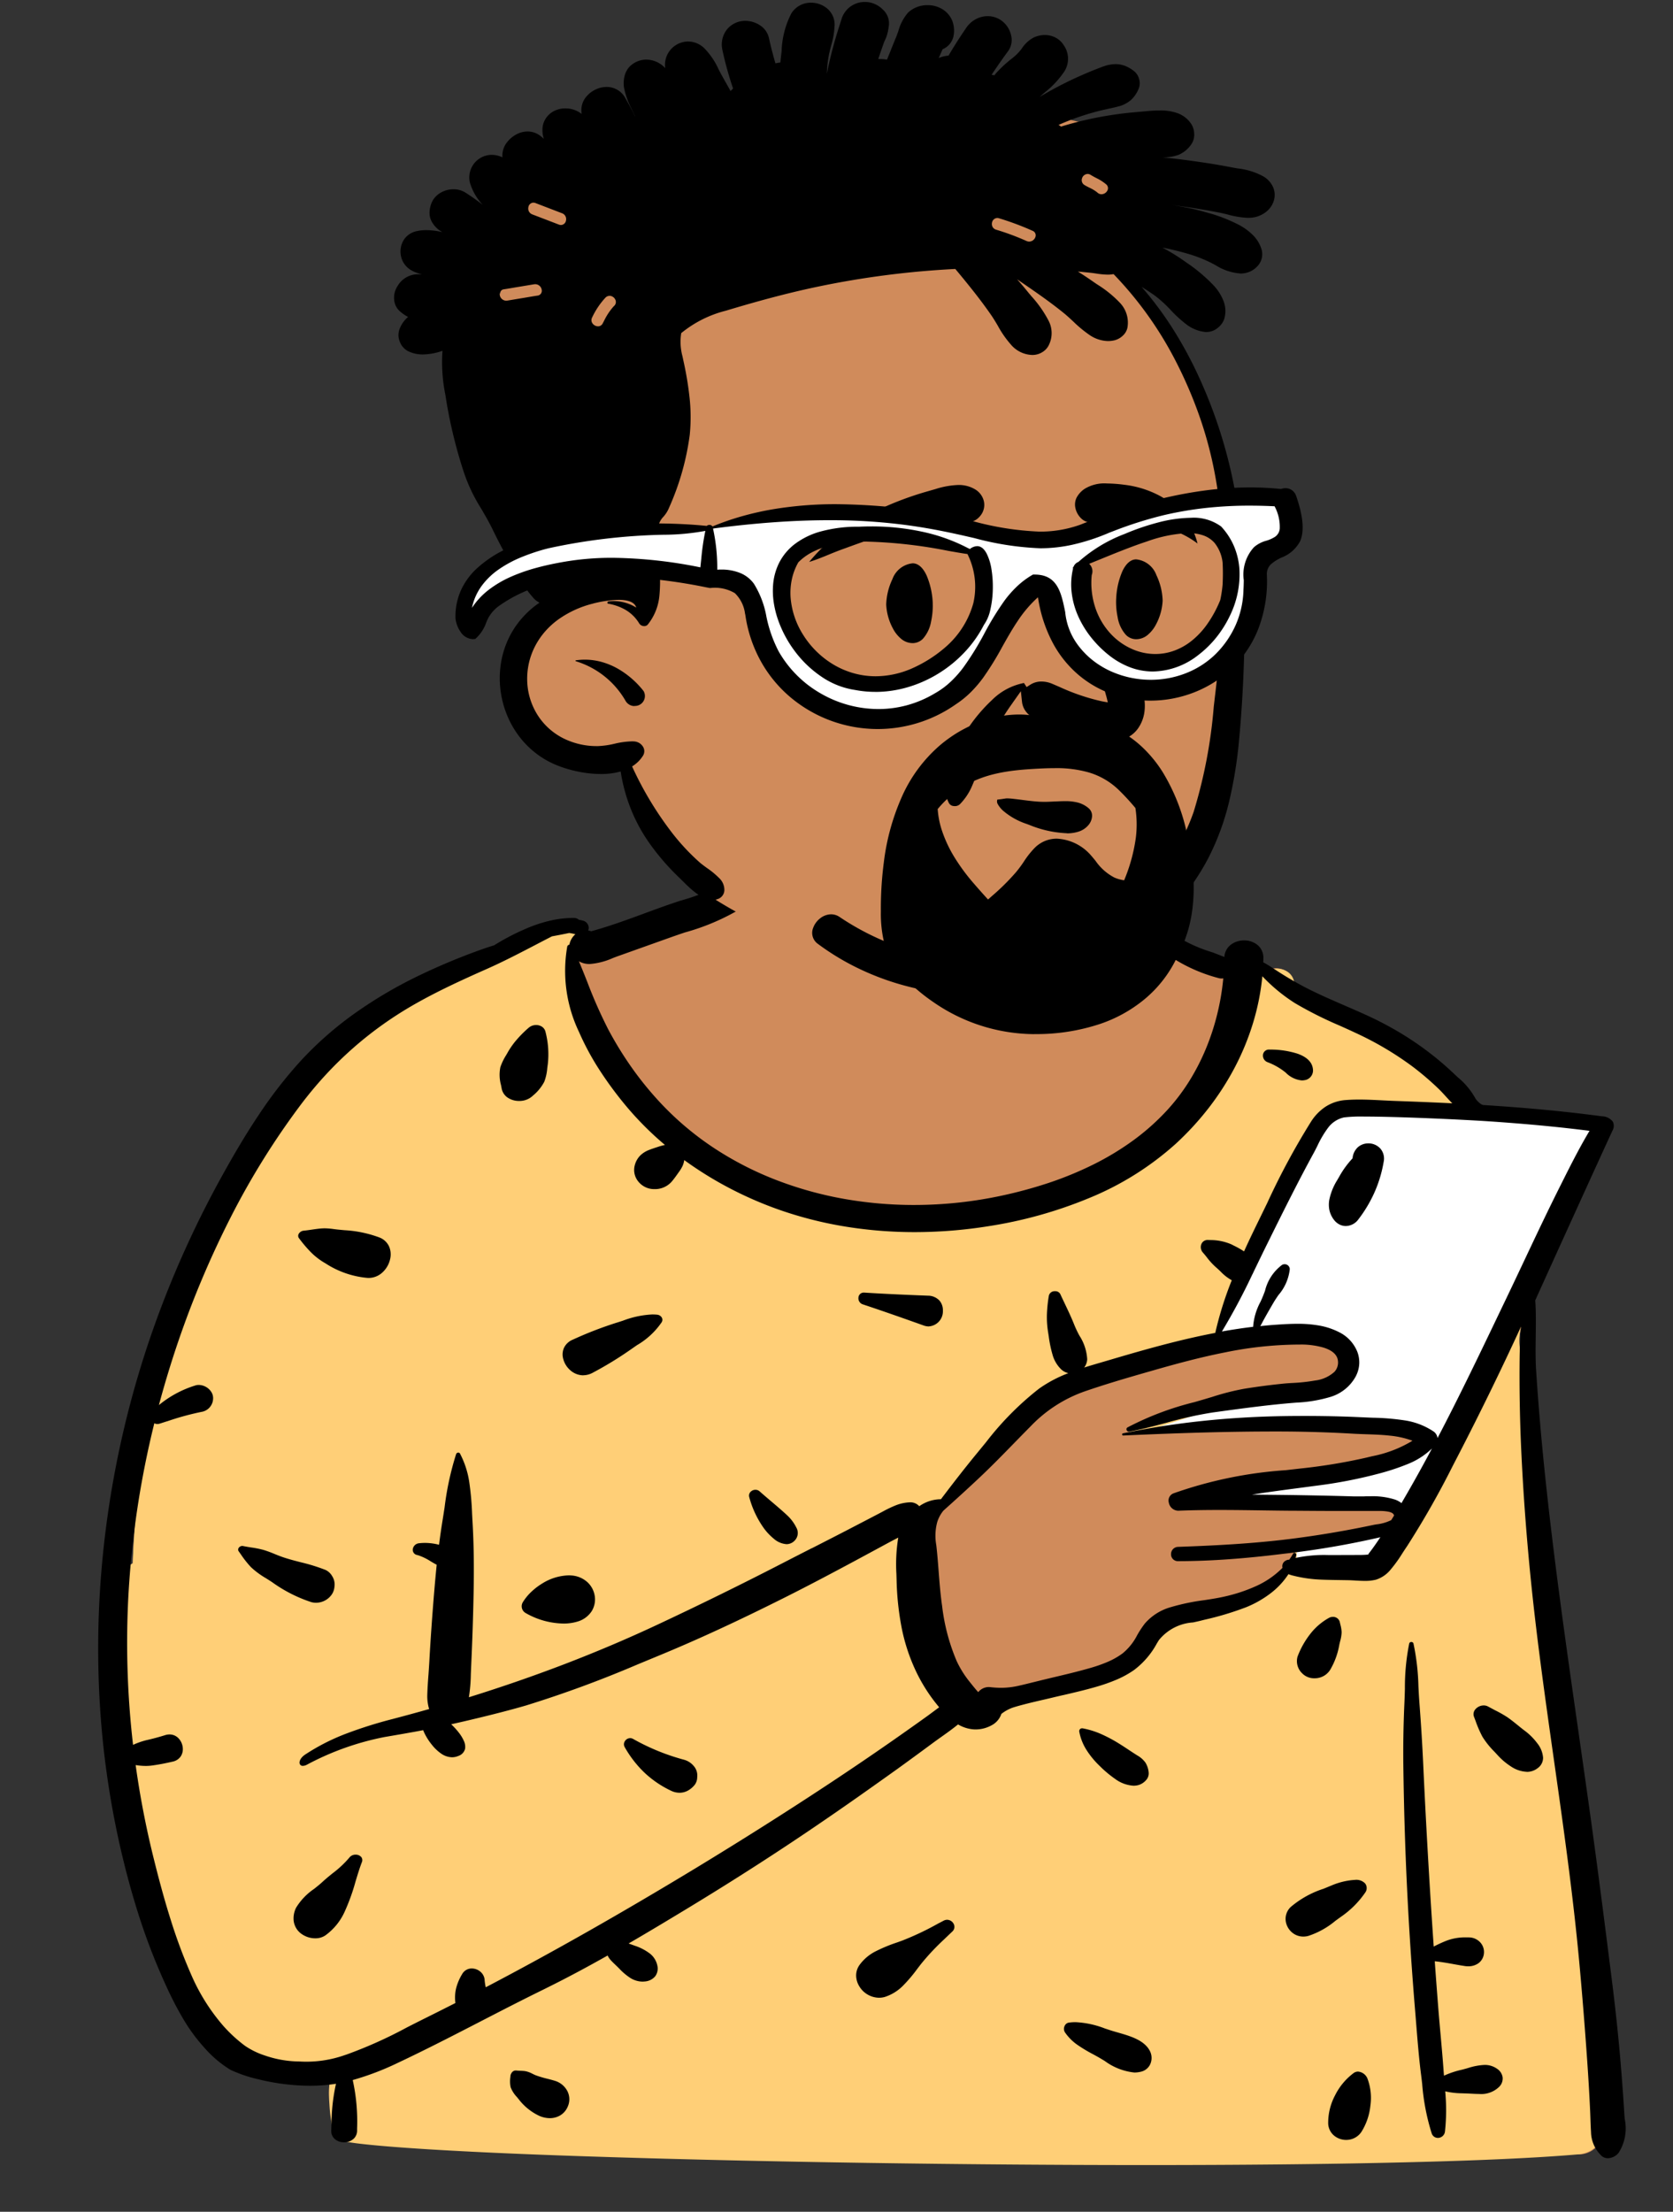
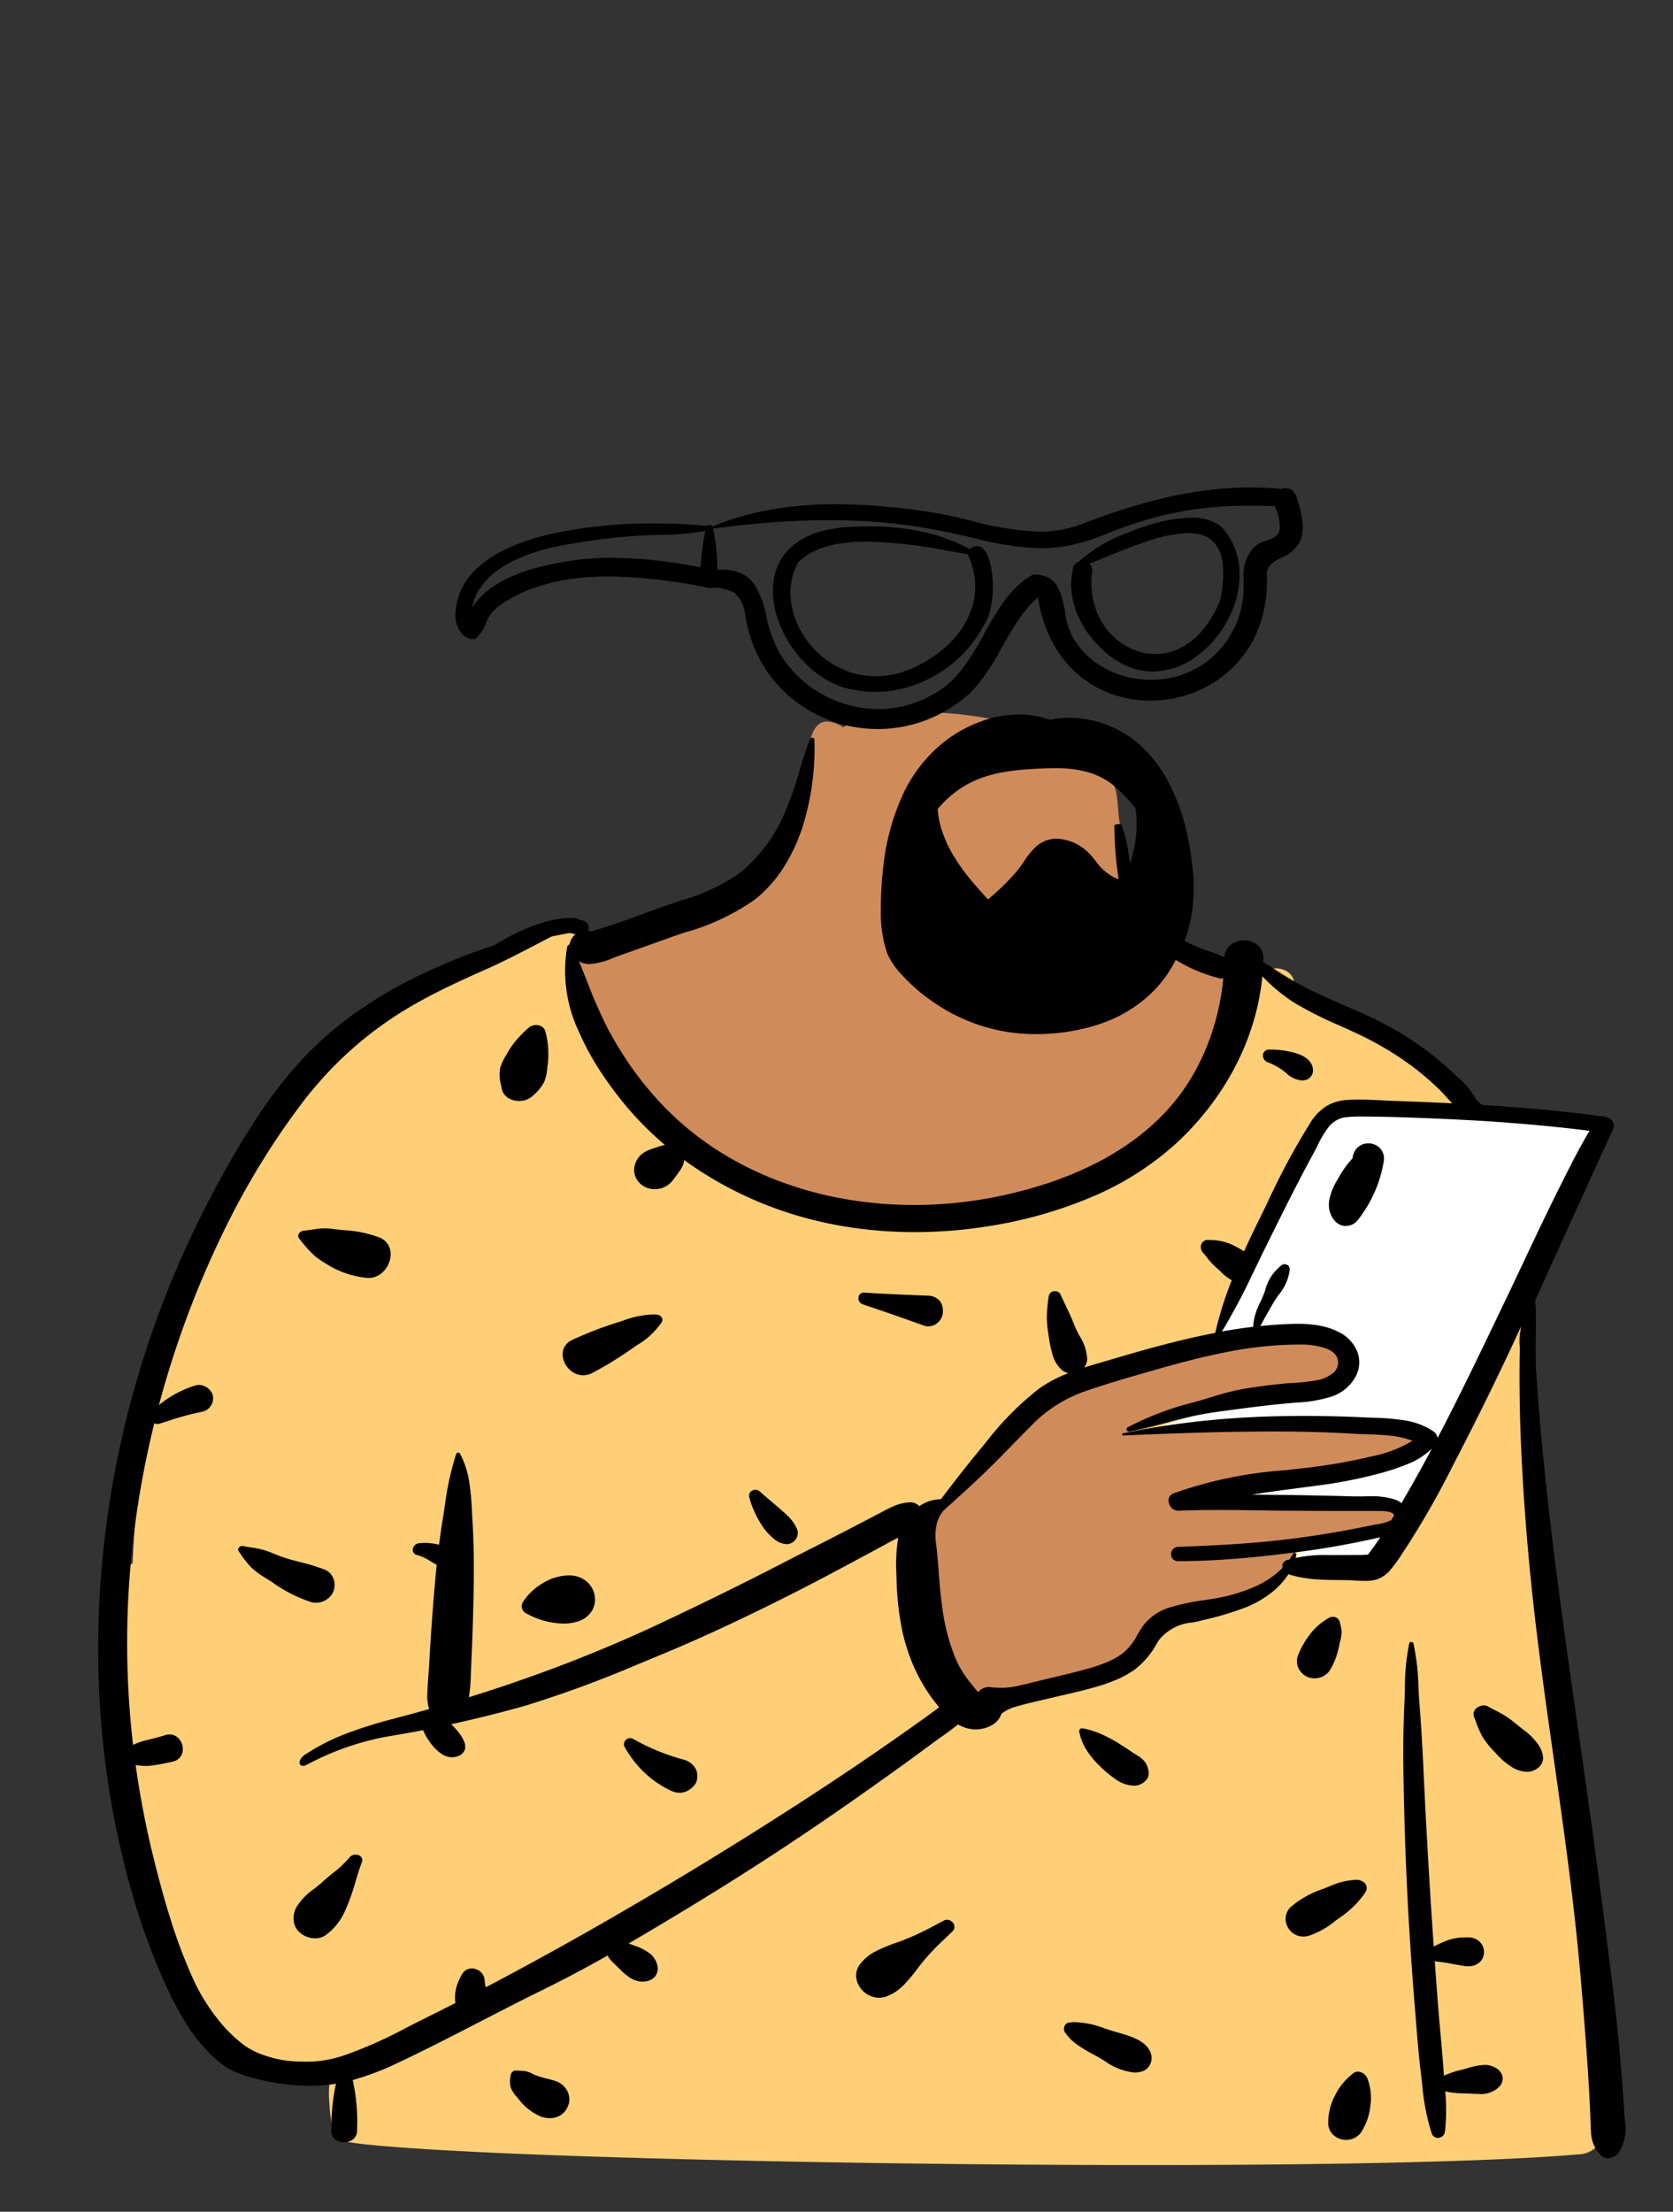
<svg xmlns="http://www.w3.org/2000/svg" id="peep-92" width="134.817" height="178.156" viewBox="0 0 134.817 178.156">
  <rect x="0" y="0" width="134.817" height="178.156" fill="#333333" stroke="none" />
  <defs>
    <style>
            .cls-1{fill:#d08b5b}.cls-3{fill:#fff}
        </style>
  </defs>
  <g id="BODY" transform="translate(0 62.576)">
    <path id="_Skin" d="M113.51 51.708c-.518-1.36.238-2.717.658-4.033 1.49-4.563-2.586-16.074-5.436-16.242-1.042-2.58-3.825-3.651-6.014-5.137-2.485-1.484-4.9-3.188-7.486-4.489a1.529 1.529 0 0 0-2.654-.655c-2.616-1.557-5.754-1.268-8.559-2.288-2.131-3.3-2.291-6.761-2.855-9.94-.246-1.386.015-2.723-.974-3.959C76.863.492 63.725-1.448 58.881 1.2c-2.607-1.556-2.67 1.262-3.084 3a5.319 5.319 0 0 0-.633 2.9c-1.234 2.467-2.281 5.552-4.875 7.395-3.289 2.335-8.357 3.224-11.566 4.37a3.54 3.54 0 0 1-.94-1.621 38.756 38.756 0 0 0-13.969 5.693c-4.735 1.325-8.069 5.009-10.48 8.959a1.646 1.646 0 0 0-.251 1.231C5.668 43.526 2.129 55.975 1.632 68.548c-4.768 2.738 2.266 27.333 3.9 32.439 1.062 1.8 2.269 6.934 4.927 6.537 1.824 1.973 4.73 1.585 7.205 1.737a8.306 8.306 0 0 0 .275 4.634c.567 1.74 3.352 1.8 3.747-.1 24.647 4.581 49.935.926 74.859 1.614 7.206.049 14.412.262 21.6.753a1.938 1.938 0 0 0 1.97-1.885c-1.546-15.732-3-36.428-4.726-52.006a50.743 50.743 0 0 0-1.879-10.563z" class="cls-1" transform="translate(9.065 -5.203)" />
    <path id="_Top" fill="#ffcf77" d="M83.236 99.776c-14.42 0-30.721-.245-43.606-.655-6.436-.2-11.79-.445-15.484-.7-1.949-.132-3.462-.268-4.5-.4-1.082-.142-1.653-.286-1.7-.428a11.6 11.6 0 0 1-.468-2.783 9.271 9.271 0 0 1 .194-2.8c-.463-.028-.952-.038-1.424-.047a16.467 16.467 0 0 1-3.122-.259 5.736 5.736 0 0 1-1.426-.5 4.38 4.38 0 0 1-1.234-.935 1.964 1.964 0 0 1-.289.022 2.848 2.848 0 0 1-2.257-1.585 19.285 19.285 0 0 1-1.54-3.144 16.652 16.652 0 0 0-.841-1.829C5.1 82.387 4.356 79.879 3.565 76.9c-.984-3.7-1.786-7.156-2.383-10.27A56.449 56.449 0 0 1 0 56.809a13.452 13.452 0 0 1 .363-3.535 4.525 4.525 0 0 1 .509-1.211 2.226 2.226 0 0 1 .76-.759 71.46 71.46 0 0 1 3.131-18.526 62.371 62.371 0 0 1 3.472-8.742 57.9 57.9 0 0 1 4.847-8.153A1.645 1.645 0 0 1 13.3 14.7l.032-.052a29.6 29.6 0 0 1 1.989-2.88 21.731 21.731 0 0 1 2.379-2.58A16.581 16.581 0 0 1 20.518 7.1a14.055 14.055 0 0 1 3.3-1.4A34.823 34.823 0 0 1 30.5 2.169 43.644 43.644 0 0 1 37.783 0c.007.032.016.066.026.1l-.094.2a8.393 8.393 0 0 0-.9 3.273 4.889 4.889 0 0 0 .4 1.392 21.932 21.932 0 0 0 1.2 2.5 34.211 34.211 0 0 0 4.907 6.716 30.008 30.008 0 0 0 8.378 6.368 26.342 26.342 0 0 0 5.544 2.051 26.464 26.464 0 0 0 3.118.572 27.769 27.769 0 0 0 3.353.2c.857 0 1.735-.039 2.61-.116a47.5 47.5 0 0 0 4.836-.668 36.7 36.7 0 0 0 4.34-1.109 29.072 29.072 0 0 0 3.844-1.549 24.13 24.13 0 0 0 3.347-1.99 21.5 21.5 0 0 0 2.851-2.43 20.926 20.926 0 0 0 2.357-2.865 22.378 22.378 0 0 0 1.858-3.311 25.979 25.979 0 0 0 1.362-3.752l.174-2.289a8.134 8.134 0 0 1 1.285.616 1.864 1.864 0 0 1 1.264-.5 1.5 1.5 0 0 1 .919.3 1.247 1.247 0 0 1 .472.861c1.7.857 3.359 1.906 4.96 2.92.825.523 1.679 1.063 2.525 1.569l.152.1c.464.307.959.6 1.438.889a19.891 19.891 0 0 1 2.586 1.732 7.227 7.227 0 0 1 1.062 1.081 5.43 5.43 0 0 1 .776 1.333l.408.025a1.581 1.581 0 0 1 .859.381 4.943 4.943 0 0 1 .889.982 15.619 15.619 0 0 1 1.65 3.164 29.267 29.267 0 0 1 1.3 4.1 24.243 24.243 0 0 1 .642 4.181 9.554 9.554 0 0 1-.312 3.4c-.085.265-.185.537-.281.8a4.563 4.563 0 0 0-.376 3.233 30.284 30.284 0 0 1 1.143 4.723c.267 1.6.452 3.234.631 4.818v.03l.113.99c1 9.034 1.916 19.845 2.8 30.3v.005c.656 7.762 1.276 15.093 1.925 21.7a1.578 1.578 0 0 1-.58 1.271 2.431 2.431 0 0 1-1.389.614c-3.31.29-8.206.512-14.552.658-5.803.139-12.658.207-20.367.207zm13.5-67.067c-2.852 0-9.446 1.3-14.226 2.42a27.846 27.846 0 0 0-3.887 1.2A20.011 20.011 0 0 0 76 37.581a10.141 10.141 0 0 0-1.955 1.387l-7.132 7.489-1.8 1.116c0 .034 0 3.537.418 7.355a11.7 11.7 0 0 0 .751 2.9 20.9 20.9 0 0 0 1.246 2.626 25.056 25.056 0 0 0 1.684 2.636h.018c.988-.259 9.708-2.543 11.48-2.863 1.412-.256 2.611-1.992 3.486-3.26.3-.431.553-.8.775-1.056a3.024 3.024 0 0 1 1.465-.737c.666-.189 1.473-.338 2.327-.5A28.837 28.837 0 0 0 91.832 54a4.374 4.374 0 0 0 1.654-.956A6.478 6.478 0 0 0 94.6 51.7a8.139 8.139 0 0 0 .829-1.707c.048-.01 5.68-1.173 7.476-1.557.452-.1.718-.277.79-.535.048-.173.03-.479-.331-.95a3.828 3.828 0 0 0-.458-.494l-14.117-.473.053-.011c1.418-.289 8.577-1.74 10.209-1.955a21.849 21.849 0 0 0 4.016-1.07 10.911 10.911 0 0 0 1.87-.855c.523-.32.788-.615.788-.876 0-.243-.37-.447-1.1-.606a19.585 19.585 0 0 0-2.724-.321c-2.032-.131-4.5-.149-6.866-.149h-.9c-3.832 0-12.385.69-12.471.7l3.3-1.511c.112-.021 11.181-2.067 12.647-2.067a1.576 1.576 0 0 0 .957-.333 2.761 2.761 0 0 0 .655-.732 4.669 4.669 0 0 0 .5-1.065 6.945 6.945 0 0 0-.453-.808 5.489 5.489 0 0 0-1.251-1.4 2.48 2.48 0 0 0-1.281-.216z" transform="translate(9.065 12.041)" />
    <path id="_Device" d="M6.161 18.366l7.244-15.7S14.5 0 16.359 0s18.712.5 18.712.5 3.449.421 2.335 2.162-17.674 34.152-17.674 34.152h-7.023v-1.637l7.82-2.092s1.423-1.445-.8-1.445S4.6 31.168 4.6 31.168l12.31-1.728L23 27.2l-.9-1.178-5.194-.71L0 26.022l4.6-1.489 10.29-2.089s2.023-1.363 2.023-2.7-5.42-1.851-5.42-1.851z" class="cls-3" transform="translate(91.786 26.857)" />
    <path id="_Ink" d="M121.663 114.42a.763.763 0 0 1-.591-.266 2.706 2.706 0 0 1-.774-1.853c-.023-.364-.036-.736-.048-1.095-.008-.241-.017-.49-.029-.735-.06-1.27-.139-2.6-.234-3.96-.191-2.734-.405-5.395-.638-7.907-.5-5.413-1.277-10.892-2.029-16.191-.53-3.739-1.079-7.6-1.525-11.415-.554-4.734-.936-9.432-1.135-13.964-.1-2.3-.14-4.65-.115-7 .008-.8.046-1.65.115-2.6-1.612 3.5-3.326 7.012-5.093 10.426l-.421.813a70.215 70.215 0 0 1-3.635 6.394l-.233.349-.179.275a10.917 10.917 0 0 1-.921 1.282 2.505 2.505 0 0 1-1.2.844 3.547 3.547 0 0 1-.908.1c-.256 0-.516-.015-.768-.03-.2-.012-.4-.023-.582-.026l-.619-.01c-.494-.007-1-.014-1.507-.034a10.862 10.862 0 0 1-2.32-.328 2.683 2.683 0 0 1-.358-.114 6.2 6.2 0 0 1-1.5 1.588 8.413 8.413 0 0 1-1.929 1.083 24.5 24.5 0 0 1-3.333 1l-.4.1c-.173.041-.353.08-.528.118a3.852 3.852 0 0 0-2.752 1.427l-.159.259a6.623 6.623 0 0 1-1.835 2.142 7.826 7.826 0 0 1-1.461.8 14.237 14.237 0 0 1-1.583.553c-.883.258-1.8.47-2.681.676h-.014l-.627.146-.3.072-.718.169h-.006c-.485.113-.986.229-1.476.357-.335.088-.636.168-.932.266a3.28 3.28 0 0 0-.9.5 1.615 1.615 0 0 1-.8.925 2.67 2.67 0 0 1-1.267.327c-.052 0-.1 0-.155-.005a2.851 2.851 0 0 1-1.268-.4c-.435.354-.9.688-1.356 1.01-.238.17-.485.345-.72.519-1.015.751-1.951 1.436-2.863 2.093-2.124 1.517-4.081 2.9-5.989 4.2-3.413 2.339-7.093 4.706-10.939 7.035-1.38.836-3.015 1.821-4.681 2.789l.168.06.333.12a4.185 4.185 0 0 1 1.147.583 1.653 1.653 0 0 1 .671 1.032 1.049 1.049 0 0 1-.177.848 1.192 1.192 0 0 1-.828.415 1.673 1.673 0 0 1-.2.012 1.886 1.886 0 0 1-1.03-.329 4.762 4.762 0 0 1-.828-.709c-.1-.1-.2-.2-.307-.3-.141-.135-.286-.274-.416-.419a1.538 1.538 0 0 1-.224-.344c-1.717.968-3.261 1.79-4.718 2.514l-.4.2c-1.718.84-3.444 1.73-5.113 2.591-2.174 1.121-4.423 2.28-6.679 3.343a22.442 22.442 0 0 1-3.631 1.383 15.385 15.385 0 0 1 .353 3.889v.161a.9.9 0 0 1-.269.671 1.134 1.134 0 0 1-.785.292 1.11 1.11 0 0 1-.78-.294.871.871 0 0 1-.25-.669l.022-.618a15.193 15.193 0 0 1 .36-3.132 13.51 13.51 0 0 1-2.109.16 17.678 17.678 0 0 1-4.142-.521 11.055 11.055 0 0 1-2.262-.768 9.187 9.187 0 0 1-2.13-1.818 13.961 13.961 0 0 1-1.68-2.3 27.55 27.55 0 0 1-1.307-2.516 49.9 49.9 0 0 1-2.206-5.634C2.74 93.21 2.205 91.251 1.741 89.2A71 71 0 0 1 .16 78.26a75.216 75.216 0 0 1 .094-11.075 78.287 78.287 0 0 1 4.92-21.571 81.372 81.372 0 0 1 4.668-10.066l.222-.4c1.045-1.883 1.956-3.393 2.867-4.753A35.874 35.874 0 0 1 16.348 26a28.082 28.082 0 0 1 4.352-3.815 35.485 35.485 0 0 1 5.028-2.967 51.012 51.012 0 0 1 5.3-2.21c.255-.091.534-.182.876-.285a18.679 18.679 0 0 1 3.012-1.523 11.1 11.1 0 0 1 1.637-.494 8.022 8.022 0 0 1 1.675-.186h.131a.564.564 0 0 1 .375.144 3.151 3.151 0 0 1 .331.072.613.613 0 0 1 .466.586l-.012.087a.7.7 0 0 1-.028.124 1.437 1.437 0 0 1 .241.056c1.443-.39 2.889-.923 4.288-1.438.718-.265 1.461-.538 2.189-.787l.491-.164.127-.043.069-.023a15.3 15.3 0 0 0 4.895-2.309 12.46 12.46 0 0 0 3.351-4.363A26.764 26.764 0 0 0 56.5 2.694c.26-.848.529-1.725.853-2.57A.193.193 0 0 1 57.54 0a.172.172 0 0 1 .18.172 21.278 21.278 0 0 1-.939 6.947 14.357 14.357 0 0 1-1.481 3.228 10.682 10.682 0 0 1-2.317 2.641 18.231 18.231 0 0 1-5.713 2.7c-.329.112-.669.227-1 .344l-.26.092-4.074 1.452c-.153.054-.31.114-.462.172a5.579 5.579 0 0 1-1.863.48 1.714 1.714 0 0 1-.872-.219c.231.547.454 1.107.669 1.65A38.007 38.007 0 0 0 41.1 23.49a28.781 28.781 0 0 0 1.949 3.158 26.9 26.9 0 0 0 2.37 2.881 24.093 24.093 0 0 0 4.309 3.589 26.379 26.379 0 0 0 4.964 2.528 29.515 29.515 0 0 0 5.409 1.5 32.325 32.325 0 0 0 5.644.492 33.655 33.655 0 0 0 7.149-.77 35.821 35.821 0 0 0 3.719-1.015A28.107 28.107 0 0 0 80.15 34.4a22.3 22.3 0 0 0 3.25-1.958 18.622 18.622 0 0 0 2.821-2.526 16.128 16.128 0 0 0 1.744-2.323A17.914 17.914 0 0 0 89.286 25a19.27 19.27 0 0 0 .9-2.769 19.624 19.624 0 0 0 .478-2.846.927.927 0 0 1-.139.011.891.891 0 0 1-.182-.019 12.913 12.913 0 0 1-3.564-1.51l-.1-.06a10.064 10.064 0 0 1-2.882-2.225 7.968 7.968 0 0 1-1.042-2.325c-.283-.856-.482-1.622-.484-1.629a28.143 28.143 0 0 1-.378-4.554c0-.067.2-.119.364-.119.107 0 .178.022.2.059a10.593 10.593 0 0 1 .578 2.34 12.807 12.807 0 0 0 .4 1.8l.072.2c.068.188.133.38.2.582.157.463.319.941.524 1.394A4.542 4.542 0 0 0 85 14.562a12.349 12.349 0 0 0 4.826 2.738c.305.118.621.24.925.362a1.353 1.353 0 0 1 .538-1 1.749 1.749 0 0 1 1.052-.334 1.665 1.665 0 0 1 1.161.436 1.345 1.345 0 0 1 .393 1.02c0 .078 0 .156-.008.232v.077c.247.13.485.28.686.409l.21.137a28.265 28.265 0 0 0 2.445 1.449c1.052.546 2.161 1.026 3.234 1.491.6.26 1.219.528 1.823.806a27.294 27.294 0 0 1 2.469 1.288 25.2 25.2 0 0 1 2.307 1.538 24.4 24.4 0 0 1 2 1.672l.172.162c.1.093.2.186.3.284a5.934 5.934 0 0 1 1.43 1.691c.077.17.455.554.662.567 3.506.22 6.63.517 9.553.907a1.128 1.128 0 0 1 .878.434.779.779 0 0 1-.036.736c-1.038 2.24-5.149 11.287-6.216 13.655.065.906.052 1.909.039 2.879-.012.928-.025 1.886.031 2.753.162 2.506.38 5.115.649 7.754.734 7.208 1.78 14.505 2.791 21.563.283 1.976.576 4.019.859 6.042.664 4.744 1.283 9.617 1.811 13.812.308 2.451.548 4.739.732 7 .081.99.154 1.974.216 2.924l.055.865.026.338a3.672 3.672 0 0 1-.48 2.722 1.155 1.155 0 0 1-.87.449zM3.019 82.752a72.318 72.318 0 0 0 1.415 7.363l.132.531c.455 1.808.868 3.282 1.3 4.639a42.281 42.281 0 0 0 1.7 4.511 15.868 15.868 0 0 0 2.549 4 11.588 11.588 0 0 0 1.717 1.571 6.262 6.262 0 0 0 1.6.78 8.7 8.7 0 0 0 2.787.481 9.3 9.3 0 0 0 3.711-.534h.013a35.632 35.632 0 0 0 4.932-2.207c.365-.186.743-.378 1.112-.563l.2-.1c.819-.405 1.668-.832 2.6-1.305a3.215 3.215 0 0 1 .057-1.187 4.167 4.167 0 0 1 .483-1.138.882.882 0 0 1 .781-.458 1.082 1.082 0 0 1 .677.248.972.972 0 0 1 .356.647v.033a4.259 4.259 0 0 0 .09.588c5.432-2.847 10.982-6 16.967-9.626 3.622-2.2 7.19-4.454 10.607-6.708 1.767-1.166 3.511-2.348 5.184-3.515.9-.628 1.8-1.265 2.677-1.892.19-.136.381-.277.565-.414l.539-.4c-.092-.11-.18-.218-.263-.322a13.357 13.357 0 0 1-1.717-2.818 15.032 15.032 0 0 1-1.014-3.117 22.607 22.607 0 0 1-.436-3.94l-.018-.57a13.316 13.316 0 0 1 .151-2.9l-.272.142c-.162.084-.329.17-.494.26-1.021.553-1.925 1.041-2.765 1.493-1.631.875-3.57 1.906-5.58 2.914-3.844 1.927-7.091 3.425-10.218 4.713l-1.692.7a92.229 92.229 0 0 1-8.952 3.293c-1.717.505-4.277 1.128-6.052 1.521a5.855 5.855 0 0 1 .613.672 3.186 3.186 0 0 1 .393.636 1.14 1.14 0 0 1 .115.651.81.81 0 0 1-.542.591 1.3 1.3 0 0 1-.513.108 1.587 1.587 0 0 1-.9-.313 3.477 3.477 0 0 1-.728-.7 4.65 4.65 0 0 1-.7-1.169c-.8.16-3.081.547-3.1.55a22.273 22.273 0 0 0-6.254 2.224.74.74 0 0 1-.334.1.25.25 0 0 1-.258-.166c-.059-.178.055-.488.443-.747a16.949 16.949 0 0 1 3.382-1.712 35.114 35.114 0 0 1 3.7-1.158l.124-.033c.907-.238 1.842-.493 2.78-.76a3.606 3.606 0 0 1-.149-1.12c.016-.568.056-1.147.1-1.707.022-.323.045-.658.064-.987.1-1.818.23-3.661.394-5.635.064-.771.131-1.482.2-2.174-.166-.085-.326-.181-.481-.273a4.443 4.443 0 0 0-.994-.484l-.093-.026a.424.424 0 0 1-.36-.447.558.558 0 0 1 .493-.5 4.274 4.274 0 0 1 .5-.029 4.57 4.57 0 0 1 .917.1c.074.015.142.032.207.051.092-.719.187-1.376.29-2.007.054-.334.107-.677.158-1.009a23.578 23.578 0 0 1 .93-4.292.188.188 0 0 1 .175-.118.15.15 0 0 1 .136.079 7.217 7.217 0 0 1 .755 2.354 23.311 23.311 0 0 1 .22 2.495l.023.438.012.211c.1 1.691.129 3.531.085 5.792-.036 1.867-.1 3.813-.2 5.948l-.021.519a12.955 12.955 0 0 1-.158 1.871c2.623-.816 5.207-1.71 7.681-2.657 2.561-.981 5.069-2.045 7.454-3.161 3.446-1.613 6.883-3.3 10.216-5.02.758-.391 1.53-.785 2.276-1.166H57.512c.913-.466 1.857-.948 2.783-1.427l1.772-.921.885-.462.28-.148a9.364 9.364 0 0 1 1.048-.5 3.463 3.463 0 0 1 1.156-.241h.029a.959.959 0 0 1 .7.315 3.084 3.084 0 0 1 1.725-.563h.022c1.114-1.472 2.038-2.65 2.907-3.706l.738-.9a24.141 24.141 0 0 1 4.261-4.3 10.511 10.511 0 0 1 2.362-1.248 1.271 1.271 0 0 1-.56-.29 2.612 2.612 0 0 1-.718-1.213 9.75 9.75 0 0 1-.3-1.44v-.006l-.054-.347a7.506 7.506 0 0 1-.094-1.48 11.466 11.466 0 0 1 .157-1.478.476.476 0 0 1 .5-.347.439.439 0 0 1 .42.232c.117.255.239.511.357.759.234.492.476 1 .69 1.519l.095.234a8.684 8.684 0 0 0 .4.836 3.886 3.886 0 0 1 .626 1.9 1.186 1.186 0 0 1-.245.668c.489-.155.99-.3 1.475-.442l.635-.186c1.992-.589 4.314-1.261 6.655-1.788.6-.135 1.206-.261 1.8-.374A28.026 28.026 0 0 1 91.35 43.7a3.649 3.649 0 0 1-.9-.7c-.122-.116-.248-.237-.384-.352a5.611 5.611 0 0 1-.731-.8c-.1-.128-.209-.259-.321-.387a.65.65 0 0 1-.1-.705.539.539 0 0 1 .505-.3h.027l.164.007a4.254 4.254 0 0 1 1.721.353l.193.1a6.646 6.646 0 0 1 .814.461c.3-.664.633-1.366 1.045-2.211l.461-.943.349-.718.011-.022a58.119 58.119 0 0 1 3.528-6.55 4.026 4.026 0 0 1 1.187-1.219 3.455 3.455 0 0 1 1.642-.53c.327-.025.674-.037 1.06-.037.622 0 1.257.032 1.871.064.348.018.708.036 1.059.048 1.64.056 3.134.119 4.568.19-.176-.177-.348-.365-.514-.547-.2-.22-.408-.448-.623-.653a23.317 23.317 0 0 0-2.06-1.757 25.767 25.767 0 0 0-4.634-2.733c-.421-.2-.851-.391-1.267-.578a31 31 0 0 1-3.579-1.8 13.722 13.722 0 0 1-2.628-2.166 19.367 19.367 0 0 1-.754 3.773 20.683 20.683 0 0 1-1.46 3.553 22.212 22.212 0 0 1-2.1 3.268 23.524 23.524 0 0 1-2.666 2.9 24.026 24.026 0 0 1-7.028 4.391 35.238 35.238 0 0 1-8.089 2.251 37.77 37.77 0 0 1-5.915.473 34.792 34.792 0 0 1-5.493-.431 31.47 31.47 0 0 1-5.335-1.336 30.281 30.281 0 0 1-4.023-1.735 29.385 29.385 0 0 1-3.724-2.3 1.864 1.864 0 0 1-.118.435 2.946 2.946 0 0 1-.3.508l-.205.287c-.117.164-.255.353-.408.527a1.789 1.789 0 0 1-1.394.581h-.009a1.617 1.617 0 0 1-.723-.171 1.64 1.64 0 0 1-.55-.446 1.461 1.461 0 0 1-.274-1.326 1.738 1.738 0 0 1 .415-.743 2.041 2.041 0 0 1 .724-.466c.187-.075.382-.14.565-.2l.143-.046a4.234 4.234 0 0 1 .581-.158 25.431 25.431 0 0 1-3.076-3.07 29.759 29.759 0 0 1-2.111-2.834 21.436 21.436 0 0 1-1.741-3.2 11.381 11.381 0 0 1-.946-6.885.2.2 0 0 1 .171-.141 1.479 1.479 0 0 1 .482-.845 4.433 4.433 0 0 0-.5-.1c-.5.108-1.005.2-1.386.271-.427.219-.857.443-1.273.66-1.292.673-2.628 1.37-4 1.977-2.151.952-3.939 1.786-5.668 2.76a30.474 30.474 0 0 0-2.649 1.677 29.587 29.587 0 0 0-2.417 1.91 30 30 0 0 0-2.2 2.142c-.69.745-1.358 1.543-1.987 2.372a61.619 61.619 0 0 0-5.705 9.152 76.678 76.678 0 0 0-4.182 9.883C5.9 50.24 5.364 52 4.893 53.757a8.57 8.57 0 0 1 2.92-1.576.881.881 0 0 1 .292-.048 1.237 1.237 0 0 1 1 .549.913.913 0 0 1 .156.55 1.115 1.115 0 0 1-.837 1.052 21.91 21.91 0 0 0-2.848.773h-.013l-.6.192a.645.645 0 0 1-.193.031.514.514 0 0 1-.246-.061 75 75 0 0 0-2.093 13.948 71.247 71.247 0 0 0 .379 11.958 6.079 6.079 0 0 1 1.09-.381c.479-.107.966-.238 1.489-.4a1.21 1.21 0 0 1 .362-.058.988.988 0 0 1 .728.316 1.261 1.261 0 0 1 .332.711 1.1 1.1 0 0 1-.14.712 1.034 1.034 0 0 1-.671.45c-.569.134-1.1.235-1.63.309a3.854 3.854 0 0 1-.541.038 5.208 5.208 0 0 1-.81-.07zm93.644-33.871a30.232 30.232 0 0 0-5.864.632c-2.032.4-4.03.948-5.717 1.431l-.856.245c-1.755.505-3.223.945-4.682 1.447a11.106 11.106 0 0 0-4.392 2.817c-.426.429-.853.866-1.266 1.289-.958.981-1.949 2-2.971 2.955-.833.782-1.748 1.619-2.8 2.558a2.749 2.749 0 0 0-.5.921 4.246 4.246 0 0 0-.078 1.857c.082.7.137 1.416.19 2.108.071.917.144 1.865.279 2.79a16.053 16.053 0 0 0 1.181 4.459 8.2 8.2 0 0 0 .978 1.581l.309.385c.128.159.281.345.444.522a1.1 1.1 0 0 1 .84-.41 1.067 1.067 0 0 1 .119.007 7.836 7.836 0 0 0 .88.054 6.332 6.332 0 0 0 1.418-.165c.418-.093.84-.2 1.249-.3l.634-.157c.345-.084.693-.167 1.03-.247.878-.208 1.786-.424 2.667-.673l.21-.06a11.762 11.762 0 0 0 1.345-.471 6.033 6.033 0 0 0 1.231-.692 4.569 4.569 0 0 0 1.186-1.476 7.938 7.938 0 0 1 .615-.933 4.3 4.3 0 0 1 2.121-1.331 17.277 17.277 0 0 1 2.667-.554c.587-.09 1.142-.176 1.643-.293a13.011 13.011 0 0 0 2.495-.823 7.076 7.076 0 0 0 2.1-1.42l.07-.072a.5.5 0 0 1 .241-.567l.045-.024a.509.509 0 0 1 .243-.06h.011a5.593 5.593 0 0 0 .316-.489.122.122 0 0 1 .108-.067.153.153 0 0 1 .113.053.136.136 0 0 1 .033.116c-.013.07-.031.141-.048.208l-.01.037a11.037 11.037 0 0 1 2.6-.235h1.006l1.527-.005a6.7 6.7 0 0 0 .693-.031l.036-.015.032-.013h-.01c-.007 0-.011 0-.013-.005s0-.021.018-.041c.069-.087.139-.18.216-.283.22-.294.444-.615.727-1.04a69.263 69.263 0 0 1-7.819 1.335c-1.521.189-2.9.327-4.224.425-1.5.111-2.891.165-4.243.166a.547.547 0 0 1-.581-.551.6.6 0 0 1 .141-.4.591.591 0 0 1 .44-.2c2.844-.1 5.9-.252 8.944-.628 1.489-.184 3.034-.422 4.591-.707.58-.106 1.172-.221 1.759-.342l.438-.092c.057-.012.139-.026.226-.04a3.668 3.668 0 0 0 1.206-.345l.038-.062.185-.3c-.013-.149-.16-.255-.44-.315a3.633 3.633 0 0 0-.742-.06h-3.159c-1.224 0-2.468-.01-3.672-.019h-.263c-.776-.006-1.566-.017-2.33-.028-1.133-.016-2.3-.033-3.456-.033-1.238 0-2.324.02-3.319.06h-.029a.791.791 0 0 1-.737-.651.622.622 0 0 1 .371-.746A33.958 33.958 0 0 1 95.7 59l1.145-.131a45.086 45.086 0 0 0 5.368-.885l.436-.106a9.858 9.858 0 0 0 3.262-1.25 7.264 7.264 0 0 0-1.818-.41c-.634-.071-1.279-.092-1.9-.113-.3-.01-.591-.02-.872-.034l-.111-.006c-2.024-.119-4.079-.181-6.108-.183h-.237c-3.535 0-7.318.1-12.266.325a.086.086 0 0 1-.085-.08.082.082 0 0 1 .065-.094 64.913 64.913 0 0 1 6.467-1.005c2.114-.222 4.315-.351 6.543-.385.536-.008 1.08-.012 1.615-.012 1.5 0 3.01.032 4.5.1l.748.033.265.011h.03a19.129 19.129 0 0 1 2.52.211 5.7 5.7 0 0 1 2.305.872.758.758 0 0 1 .357.555c1.766-3.369 3.435-6.852 5.049-10.221l.072-.15.439-.915c.473-.986.948-1.992 1.407-2.965.906-1.918 1.842-3.9 2.809-5.833l.472-.941c.707-1.406 1.317-2.577 2-3.722-2.434-.311-5.081-.562-8.092-.765-1.925-.13-7.217-.384-10.052-.384a11.806 11.806 0 0 0-1.634.068 2.171 2.171 0 0 0-1.311.863 8.23 8.23 0 0 0-.84 1.43c-.1.2-.19.38-.284.551-1.285 2.349-2.491 4.782-3.656 7.134l-.105.212c-.289.582-.575 1.175-.853 1.749l-.008.016-.252.521a1.154 1.154 0 0 1-.086.177 51.3 51.3 0 0 1-2.449 4.59c.86-.154 1.706-.281 2.515-.377a4.983 4.983 0 0 1 .6-2.028c.062-.137.12-.267.169-.384l.022-.054c.054-.132.108-.275.165-.427a3.683 3.683 0 0 1 1.382-2.1.462.462 0 0 1 .205-.049.41.41 0 0 1 .279.108.419.419 0 0 1 .132.28 3.808 3.808 0 0 1-.913 2.095c-.145.212-.281.413-.391.6-.28.476-.548.946-.8 1.4-.033.06-.064.12-.094.177-.06.115-.117.224-.183.326.507-.052.922-.089 1.3-.114l.284-.019c.389-.025.9-.053 1.415-.053a9.688 9.688 0 0 1 1.737.139 5.681 5.681 0 0 1 1.639.545 3.014 3.014 0 0 1 1.438 1.545 2.388 2.388 0 0 1 .165 1 2.452 2.452 0 0 1-.3 1.041 3.457 3.457 0 0 1-2.056 1.629 11.277 11.277 0 0 1-2.707.449c-2.162.167-4.356.467-6.478.758l-.237.032a31.245 31.245 0 0 0-3.773.838c-.966.257-1.965.523-2.966.707a.229.229 0 0 1-.041 0 .2.2 0 0 1-.194-.142.168.168 0 0 1 .087-.2 23.934 23.934 0 0 1 5.386-2.032l.578-.168.162-.047c.226-.066.454-.136.674-.2a19.817 19.817 0 0 1 2.594-.661c1.085-.175 2.191-.318 3.285-.426l.107-.009c.134-.011.293-.02.462-.03a14.2 14.2 0 0 0 1.858-.2 2.8 2.8 0 0 0 1.56-.7 1.1 1.1 0 0 0 .286-.855c-.038-.493-.424-.861-1.149-1.092a6.561 6.561 0 0 0-1.744-.252zm5.8 12.222a5.96 5.96 0 0 1 2.061.271 1.916 1.916 0 0 1 .5.278c.816-1.388 1.62-2.828 2.458-4.4a5.958 5.958 0 0 1-1.936 1.246 18.569 18.569 0 0 1-2.221.744 37.86 37.86 0 0 1-5.252 1.019c-.471.064-.941.126-1.4.186-1.214.16-2.469.325-3.693.519l1.242.014c.843.009 1.716.018 2.573.032 1.682.029 3.078.06 4.392.1h.818c.152-.012.303-.012.456-.012zm-1.893 51.843a1.512 1.512 0 0 1-.986-.356 1.326 1.326 0 0 1-.466-.992 4.731 4.731 0 0 1 .552-2.238 5.044 5.044 0 0 1 1.5-1.8.6.6 0 0 1 .354-.117.9.9 0 0 1 .754.548 4.439 4.439 0 0 1 .24 2.208 4.9 4.9 0 0 1-.722 2.1 1.467 1.467 0 0 1-1.228.647zm7.387-.162a.525.525 0 0 1-.5-.373 17.836 17.836 0 0 1-.764-3.971c-.031-.272-.064-.554-.1-.829-.167-1.338-.277-2.706-.384-4.029l-.04-.5-.037-.453c-.278-3.344-.5-6.7-.658-9.968-.158-3.255-.258-6.613-.3-9.981-.017-1.459.007-2.986.07-4.54l.02-.453c.016-.358.027-.725.036-1.081a18.018 18.018 0 0 1 .348-3.646.166.166 0 0 1 .171-.122.17.17 0 0 1 .172.122 18.673 18.673 0 0 1 .4 3.466c.019.36.038.731.063 1.092l.012.167c.137 1.787.238 3.421.31 4.994.144 3.149.317 6.362.528 9.825.1 1.612.206 3.25.319 4.869a10.088 10.088 0 0 1 1.1-.5 4.294 4.294 0 0 1 1.59-.24h.144a1.255 1.255 0 0 1 .919.406 1.14 1.14 0 0 1 .288.925 1.092 1.092 0 0 1-.434.748 1.388 1.388 0 0 1-.83.249 1.834 1.834 0 0 1-.27-.02c-.3-.045-.606-.1-.9-.153-.5-.09-1.014-.183-1.523-.231.1 1.389.193 2.62.283 3.762.058.731.124 1.472.189 2.188.082.914.167 1.859.234 2.789.01.144.022.3.037.476a7.215 7.215 0 0 1 1.444-.481l.137-.036.152-.041.2-.057a5.061 5.061 0 0 1 1.332-.251 1.691 1.691 0 0 1 1 .3 1.021 1.021 0 0 1 .462.7.937.937 0 0 1-.266.748 2.06 2.06 0 0 1-1.642.589c-.2 0-.416-.011-.62-.022l-.291-.014-.491-.017a6.07 6.07 0 0 1-1.318-.158 16.073 16.073 0 0 1-.019 3.233.578.578 0 0 1-.575.519zm-71.56-1.59a2.122 2.122 0 0 1-.845-.183 4.491 4.491 0 0 1-1.669-1.347l-.131-.16-.014-.017a2.367 2.367 0 0 1-.5-.783 2.327 2.327 0 0 1-.018-.849V107.802a.573.573 0 0 1 .127-.3.381.381 0 0 1 .292-.148h.045c.112.014.227.018.338.023a3.407 3.407 0 0 1 .4.031 2.054 2.054 0 0 1 .569.208c.1.047.2.1.3.135a8.354 8.354 0 0 0 .915.271c.193.049.392.1.584.159a1.679 1.679 0 0 1 1.032.858 1.447 1.447 0 0 1 .015 1.229 1.5 1.5 0 0 1-.6.7 1.635 1.635 0 0 1-.842.226zm47.113-3.676a4.854 4.854 0 0 1-2.4-.933c-.17-.1-.33-.2-.492-.292l-.054-.031c-.13-.073-.263-.146-.392-.216a12.106 12.106 0 0 1-1.256-.753 3.947 3.947 0 0 1-1.02-1.027.532.532 0 0 1-.013-.507.447.447 0 0 1 .339-.262 4.048 4.048 0 0 1 .539-.036 7.526 7.526 0 0 1 2.421.531h.013l.234.078.087.029c.2.067.417.128.646.194 1 .286 2.127.61 2.581 1.476a1.226 1.226 0 0 1 .029 1.093 1.087 1.087 0 0 1-.745.59 2.222 2.222 0 0 1-.52.065zm-20.6-6.024a1.893 1.893 0 0 1-1.606-.972 1.674 1.674 0 0 1-.225-.813 1.453 1.453 0 0 1 .26-.837 3.617 3.617 0 0 1 1.343-1.133 12.718 12.718 0 0 1 1.7-.7l.4-.144a23.013 23.013 0 0 0 2.958-1.407h.006l.382-.2a.6.6 0 0 1 .282-.073.6.6 0 0 1 .544.363.5.5 0 0 1-.124.581l-.7.668a19.057 19.057 0 0 0-1.833 1.962l-.134.174-.136.177-.007.009a12.008 12.008 0 0 1-1.15 1.36 3.616 3.616 0 0 1-1.481.921 1.681 1.681 0 0 1-.489.063zm-45.418-4.788a1.9 1.9 0 0 1-1.27-.485 1.519 1.519 0 0 1-.471-.947 1.914 1.914 0 0 1 .2-1.037 4.966 4.966 0 0 1 1.449-1.511c.221-.176.43-.342.62-.514l.062-.056c.267-.248.546-.473.814-.69a8.325 8.325 0 0 0 1.36-1.278.616.616 0 0 1 .489-.219.577.577 0 0 1 .466.205.417.417 0 0 1 .034.412c-.186.482-.341 1-.506 1.544a16.244 16.244 0 0 1-.872 2.421 4.77 4.77 0 0 1-1.567 1.926 1.419 1.419 0 0 1-.808.229zm79.623-.139a1.393 1.393 0 0 1-.8-.248 1.47 1.47 0 0 1-.506-.612 1.374 1.374 0 0 1-.108-.77 1.342 1.342 0 0 1 .389-.745 7.776 7.776 0 0 1 2.613-1.464h.008c.156-.063.318-.129.472-.194l.245-.1a5.67 5.67 0 0 1 1.86-.434.972.972 0 0 1 .786.268.327.327 0 0 1 .055.069.613.613 0 0 1 0 .647 7.524 7.524 0 0 1-1.881 1.919l-.087.062c-.16.112-.32.23-.475.344a6.562 6.562 0 0 1-2.179 1.208 1.563 1.563 0 0 1-.392.05zm-50.27-11.584a1.609 1.609 0 0 1-.7-.172A8.3 8.3 0 0 1 44 83.343a8.944 8.944 0 0 1-1.57-2.033.456.456 0 0 1 .011-.48.51.51 0 0 1 .427-.247.488.488 0 0 1 .249.07 17.65 17.65 0 0 0 4.121 1.678 1.55 1.55 0 0 1 .75.491 1.159 1.159 0 0 1 .291.818l-.007.09a1.037 1.037 0 0 1-.187.595 1.867 1.867 0 0 1-.565.485 1.4 1.4 0 0 1-.675.173zm36.584-.568a2.76 2.76 0 0 1-1.482-.549 9 9 0 0 1-1.227-1.028l-.034-.033a6.872 6.872 0 0 1-1.038-1.26 4.168 4.168 0 0 1-.587-1.478.236.236 0 0 1 .051-.2.233.233 0 0 1 .178-.076.314.314 0 0 1 .056.005 6.736 6.736 0 0 1 1.53.483 11.646 11.646 0 0 1 1.417.761c.256.158.511.327.757.491.224.149.456.3.688.447a2.041 2.041 0 0 1 .65.571 1.8 1.8 0 0 1 .265.807.8.8 0 0 1-.222.623 1.308 1.308 0 0 1-.572.375 1.457 1.457 0 0 1-.43.061zm31.7-1.119a2.471 2.471 0 0 1-1.284-.433 5.336 5.336 0 0 1-1.031-.863l-.05-.054-.249-.27a6.745 6.745 0 0 1-.966-1.206 9.129 9.129 0 0 1-.549-1.261c-.041-.111-.084-.225-.127-.335a.592.592 0 0 1 .078-.579.887.887 0 0 1 .7-.346.72.72 0 0 1 .358.091c.184.1.376.2.561.3a9.163 9.163 0 0 1 .99.561c.288.2.565.422.832.639.144.117.293.238.443.354l.211.16a4.842 4.842 0 0 1 .906.923 2.116 2.116 0 0 1 .484 1.189A1.023 1.023 0 0 1 116 83a1.4 1.4 0 0 1-.873.3zm-17.06-7.536h-.029a1.336 1.336 0 0 1-1.02-.4 1.352 1.352 0 0 1-.371-1.343 6.863 6.863 0 0 1 .993-1.785 4.937 4.937 0 0 1 1.558-1.346.616.616 0 0 1 .288-.069.551.551 0 0 1 .563.4c.015.072.033.148.051.22a2.755 2.755 0 0 1 .1.623 3.084 3.084 0 0 1-.12.718c-.025.1-.049.2-.068.291a5.975 5.975 0 0 1-.732 2.006 1.459 1.459 0 0 1-1.215.686zM37.5 71.353a6.3 6.3 0 0 1-3.051-.846.624.624 0 0 1-.236-.86 4.033 4.033 0 0 1 .664-.823 5.142 5.142 0 0 1 .9-.694 4.213 4.213 0 0 1 2.127-.658c.069 0 .138 0 .206.007a2.122 2.122 0 0 1 1.339.564 1.91 1.91 0 0 1 .572 1.131 1.8 1.8 0 0 1-.255 1.187 2.023 2.023 0 0 1-1.131.83 3.771 3.771 0 0 1-1.135.162zm-19.942-1.675a1.519 1.519 0 0 1-.378-.048 11.542 11.542 0 0 1-3.171-1.615l-.015-.01-.2-.129-.189-.12-.075-.047a6.808 6.808 0 0 1-1.21-.889 8.032 8.032 0 0 1-.822-1.039l-.169-.238a.237.237 0 0 1-.018-.265.359.359 0 0 1 .3-.176.308.308 0 0 1 .063.007c.207.043.424.078.633.112a8.376 8.376 0 0 1 1.012.2 9.449 9.449 0 0 1 .9.33c.228.093.464.188.7.267.462.155.945.28 1.412.4a14.728 14.728 0 0 1 1.988.616 1.224 1.224 0 0 1 .545.514 1.241 1.241 0 0 1 .189.71l-.01.1a1.324 1.324 0 0 1-.192.612 1.547 1.547 0 0 1-1.293.708zm37.912-4.719a1.742 1.742 0 0 1-1.05-.459 4.5 4.5 0 0 1-.771-.817 7.759 7.759 0 0 1-1.182-2.505.434.434 0 0 1 .075-.4.546.546 0 0 1 .421-.2.509.509 0 0 1 .344.131c.3.268.612.532.913.788.419.355.852.722 1.261 1.1l.047.045a3.375 3.375 0 0 1 .726.97.878.878 0 0 1-.144 1.076.906.906 0 0 1-.641.271zm-16.383-13.6a1.6 1.6 0 0 1-1.05-.415 1.826 1.826 0 0 1-.571-.944 1.318 1.318 0 0 1 .069-.852 1.333 1.333 0 0 1 .7-.657 30.541 30.541 0 0 1 3.465-1.347c.2-.061.4-.126.591-.188a7.592 7.592 0 0 1 2.363-.5c.129 0 .259.006.386.019a.486.486 0 0 1 .382.238.367.367 0 0 1-.016.374 6.125 6.125 0 0 1-1.981 1.838l-.379.262-.079.056a29.154 29.154 0 0 1-3.1 1.9 1.638 1.638 0 0 1-.781.211zm27.853-3.938a1.276 1.276 0 0 1-.428-.079c-1.552-.554-3.221-1.143-4.9-1.7a.515.515 0 0 1-.342-.584.42.42 0 0 1 .436-.361h.039c1.758.111 3.495.184 5.11.246a1.273 1.273 0 0 1 .938.395 1.184 1.184 0 0 1 .277.813 1.215 1.215 0 0 1-1.131 1.266zM21.8 43.515h-.058a7.36 7.36 0 0 1-3.417-1.17 5.469 5.469 0 0 1-1.183-.9 10.5 10.5 0 0 1-.955-1.124.313.313 0 0 1-.039-.335.519.519 0 0 1 .406-.277c.22-.021.444-.054.661-.086.278-.04.566-.082.848-.1.057 0 .117-.006.178-.006a6.089 6.089 0 0 1 .758.064c.129.016.262.033.392.045l.47.044a9.559 9.559 0 0 1 2.8.584 1.413 1.413 0 0 1 .783.73 1.622 1.622 0 0 1 .085 1 2.06 2.06 0 0 1-.594 1.06 1.641 1.641 0 0 1-1.135.471zm78.742-4.182a1.132 1.132 0 0 1-.529-.131 1.322 1.322 0 0 1-.453-.4 1.965 1.965 0 0 1-.35-.783 2.229 2.229 0 0 1 0-.807 4.793 4.793 0 0 1 .627-1.561l.166-.285a7.434 7.434 0 0 1 1.077-1.483l.007-.044a1.343 1.343 0 0 1 .456-.881 1.269 1.269 0 0 1 .81-.282 1.289 1.289 0 0 1 .967.416 1.233 1.233 0 0 1 .269 1.071 10.249 10.249 0 0 1-.729 2.436 10.727 10.727 0 0 1-1.31 2.2 1.279 1.279 0 0 1-1.011.534zM33.918 29.259a1.634 1.634 0 0 1-.9-.256 1.143 1.143 0 0 1-.507-.761l-.025-.133-.02-.109a3.145 3.145 0 0 1-.057-1.462 4.57 4.57 0 0 1 .472-.979l.088-.153.043-.076a6.377 6.377 0 0 1 .757-1.054 9.223 9.223 0 0 1 .933-.923.912.912 0 0 1 .589-.21.853.853 0 0 1 .473.137.671.671 0 0 1 .282.413 7.15 7.15 0 0 1 .184 2.62c-.015.1-.029.21-.042.314a3.916 3.916 0 0 1-.241 1.087 3.634 3.634 0 0 1-.909 1.111l-.051.048a1.568 1.568 0 0 1-1.069.386zm63.076-1.653a2.106 2.106 0 0 1-1.3-.631l-.064-.052a5.224 5.224 0 0 0-1.394-.785.567.567 0 0 1-.366-.637.478.478 0 0 1 .509-.38h.154a7.171 7.171 0 0 1 2.122.333c.819.292 1.236.752 1.241 1.367a.792.792 0 0 1-.6.748 1.424 1.424 0 0 1-.302.037z" transform="translate(7.912 -3.154)" />
  </g>
  <g id="HEAD" transform="translate(30.77)">
-     <path id="_Skin-2" d="M38.471 69.728a36.008 36.008 0 0 1-20.752-6.521 1.746 1.746 0 0 1-.674-.859 1.4 1.4 0 0 1 .011-.912 13.07 13.07 0 0 1-1.609-1.578 13.464 13.464 0 0 1-1.33-1.844 12.879 12.879 0 0 1-.991-2.038 11.6 11.6 0 0 1-.594-2.161.671.671 0 0 0-.405-.413 2.915 2.915 0 0 0-.636-.163c-.1-.017-.188-.034-.277-.054a15.66 15.66 0 0 1-4.614-1.35 5.663 5.663 0 0 1-1.768-1.4 4.422 4.422 0 0 1-.6-.971 4.8 4.8 0 0 1-.353-1.185 8.53 8.53 0 0 1 .006-2.007 8.207 8.207 0 0 1 .407-1.72 16.843 16.843 0 0 1 1.472-2.943c.35-.6.712-1.215 1.014-1.851a8.632 8.632 0 0 0 .7-2.032A7.419 7.419 0 0 0 7.55 35.3a11.452 11.452 0 0 0-.857-3 46.072 46.072 0 0 0-2.73-6.654c-.741-1.588-1.508-3.23-2.168-4.872A27.388 27.388 0 0 1 .273 15.9 13.982 13.982 0 0 1 0 13.563a9.48 9.48 0 0 1 .2-2.208 7.49 7.49 0 0 1 .749-2.042A7.706 7.706 0 0 1 2.365 7.48a6.771 6.771 0 0 1 1.98-1.309 5.837 5.837 0 0 1 2.307-.489 5.179 5.179 0 0 1 1.022.1 63.963 63.963 0 0 1 13.045-4.317A65.057 65.057 0 0 1 34.422 0a62.688 62.688 0 0 1 14.046 1.58l.187.043a27.486 27.486 0 0 1 2.866.767 8.524 8.524 0 0 1 2.585 1.362 2.847 2.847 0 0 1 .925 1.166A2.006 2.006 0 0 1 55.1 6.1a7.753 7.753 0 0 1-1.316 2.463 12.169 12.169 0 0 0-1.275 2.159 3.923 3.923 0 0 0-.295 1.142 2.91 2.91 0 0 0 .134 1.191c.286.384.8 1.163 1.361 2.083.469.764 1.2 1.984 2.009 3.459A37.287 37.287 0 0 1 59.016 26a12.522 12.522 0 0 0 1.012 3.264c.019 0 .03-.026.036-.045s0-.016.006-.023.006-.022.008-.022a2.118 2.118 0 0 1 .049.35c.049.413.151 1.274.381 3.017.28 2.118.624 4.917.8 7.79a52.217 52.217 0 0 1-.051 7.841A35.561 35.561 0 0 1 60.711 52a28.857 28.857 0 0 1-1 3.706 24.9 24.9 0 0 1-1.531 3.54 23.35 23.35 0 0 1-2.144 3.328 18.239 18.239 0 0 1-1.614 1.613 20.863 20.863 0 0 1-3.1 2.265 22.332 22.332 0 0 1-4.675 2.1 25.06 25.06 0 0 1-6.328 1.128c-.613.032-1.234.048-1.848.048zM1.659 13.495a11.762 11.762 0 0 0 .284 2.019 10.234 10.234 0 0 1 .553-1.46 1.469 1.469 0 0 1-.837-.559zM6.75 6.207a5.3 5.3 0 0 0-1.7.619 6.44 6.44 0 0 0-1.436 1.121 23.187 23.187 0 0 1 3.136-1.74z" class="cls-1" transform="translate(7.565 8.199)" />
-     <path id="_Ink-2" d="M46.921 80a22.14 22.14 0 0 1-6.738-1.051 21.278 21.278 0 0 1-3.146-1.292 20.052 20.052 0 0 1-2.881-1.784 1.082 1.082 0 0 1-.382-1.3 1.711 1.711 0 0 1 .56-.76 1.458 1.458 0 0 1 .881-.324 1.215 1.215 0 0 1 .688.216 21.072 21.072 0 0 0 5.468 2.628 19.959 19.959 0 0 0 5.964.924 18.266 18.266 0 0 0 6.765-1.281 17.56 17.56 0 0 0 3.414-1.818 18.567 18.567 0 0 0 5.286-5.517 17.156 17.156 0 0 0 1.631-3.4 39.784 39.784 0 0 0 1.622-8.484l.1-.862.025-.209c.2-1.678.357-3.337.459-4.929.108-1.681.162-3.344.161-4.945s-.064-3.039-.19-4.416a35.1 35.1 0 0 0-.624-4.16 31.6 31.6 0 0 0-1.15-4.053 35.173 35.173 0 0 0-1.768-4.1 29.4 29.4 0 0 0-5.087-7.162 2.455 2.455 0 0 1-.475.043 6.649 6.649 0 0 1-.94-.091c-.163-.024-.332-.048-.5-.065-.36-.037-.674-.067-.962-.093.313.194.629.4.965.63l.414.286.2.134.01.007a9.1 9.1 0 0 1 1.79 1.452 2.306 2.306 0 0 1 .611 2.032 1.216 1.216 0 0 1-.38.634 1.492 1.492 0 0 1-.663.364 2.352 2.352 0 0 1-.522.06 2.733 2.733 0 0 1-1.5-.5 9.863 9.863 0 0 1-1.287-1.067c-.243-.225-.471-.438-.7-.628-1.006-.823-2.044-1.549-3.107-2.282-.28-.192-.512-.349-.73-.5.221.247.447.51.673.783l.323.393.169.2a9.282 9.282 0 0 1 1.341 1.9 2.168 2.168 0 0 1 .005 2.116 1.385 1.385 0 0 1-.532.511 1.5 1.5 0 0 1-.727.194h-.024a2.337 2.337 0 0 1-1.672-.776 8.267 8.267 0 0 1-1.112-1.585c-.166-.281-.324-.546-.488-.787-.744-1.086-1.565-2.115-2.27-2.979-.251-.306-.462-.56-.663-.8a71.82 71.82 0 0 0-10.957 1.4c-2.186.452-4.515 1.057-7.33 1.9l-.2.061a9.223 9.223 0 0 0-3.6 1.807 4.463 4.463 0 0 0 .1 1.865l.1.467a26.53 26.53 0 0 1 .477 2.917 14.457 14.457 0 0 1 .008 2.956 21.055 21.055 0 0 1-1.661 5.847 2.489 2.489 0 0 1-.471.751 1.547 1.547 0 0 0-.426.962 9.776 9.776 0 0 0 .031 2.25l.058.632a12 12 0 0 1 .023 2.524 4.352 4.352 0 0 1-.936 2.306.358.358 0 0 1-.282.122.474.474 0 0 1-.4-.205 2.694 2.694 0 0 0-.16-.241 3.133 3.133 0 0 0-1.016-.9 4.141 4.141 0 0 0-1.324-.457.077.077 0 0 1-.072-.079.118.118 0 0 1 .1-.11 3.466 3.466 0 0 1 2.227.5c-.125-.414-.6-.624-1.418-.624a9.305 9.305 0 0 0-2.068.3l-.029.01a8.223 8.223 0 0 0-2.725 1.242 6.318 6.318 0 0 0-1.1.99 5.964 5.964 0 0 0-.81 1.186 5.709 5.709 0 0 0-.639 2.771 5.434 5.434 0 0 0 .783 2.691 5.236 5.236 0 0 0 .891 1.1 5.321 5.321 0 0 0 1.194.842 6.007 6.007 0 0 0 2.75.65h.062a6.914 6.914 0 0 0 1.363-.192 6.685 6.685 0 0 1 1.377-.19c.067 0 .134 0 .2.006a.9.9 0 0 1 .73.453.686.686 0 0 1-.031.716 2.73 2.73 0 0 1-.865.844 27.453 27.453 0 0 0 3.125 5.223 17.516 17.516 0 0 0 2.3 2.49c.165.148.378.3.6.464a6.728 6.728 0 0 1 .982.807 1.309 1.309 0 0 1 .428 1 .776.776 0 0 1-.559.706 1.086 1.086 0 0 1-.4.074c-.861 0-1.806-.94-2.431-1.561l-.209-.207-.057-.055a19.033 19.033 0 0 1-2.377-2.75 13.37 13.37 0 0 1-1.506-2.772 13.8 13.8 0 0 1-.816-3.013 5.806 5.806 0 0 1-1.6.205 9.27 9.27 0 0 1-1.987-.228 9.566 9.566 0 0 1-1.716-.544 7.17 7.17 0 0 1-2.626-1.947 7.5 7.5 0 0 1-.895-1.317 7.824 7.824 0 0 1-.841-4.784 7.384 7.384 0 0 1 .43-1.63 7.142 7.142 0 0 1 .817-1.516 7.423 7.423 0 0 1 1.875-1.835 1.773 1.773 0 0 1-.442-.326A11.151 11.151 0 0 1 9.659 45.7l-.16-.28-.062-.108c-.459-.795-.9-1.61-1.3-2.421l-.151-.308c-.345-.712-.671-1.265-.985-1.8a13.44 13.44 0 0 1-1.362-2.851 38.267 38.267 0 0 1-1.427-5.792l-.084-.52A13.118 13.118 0 0 1 3.9 28.1a5.077 5.077 0 0 1-1.578.293 2.7 2.7 0 0 1-1.185-.26 1.413 1.413 0 0 1-.663-.733 1.4 1.4 0 0 1-.061-.975 2.38 2.38 0 0 1 .717-1.056 2.6 2.6 0 0 1-.523-.337l-.136-.113A1.358 1.358 0 0 1 .009 24a1.678 1.678 0 0 1 .2-1l.1-.167a1.9 1.9 0 0 1 1.6-.9h.342a2.892 2.892 0 0 1-.885-.331 1.713 1.713 0 0 1-.707-.8A1.8 1.8 0 0 1 .543 19.8a1.659 1.659 0 0 1 .392-.836 1.649 1.649 0 0 1 .869-.5 3.553 3.553 0 0 1 .8-.085 5.812 5.812 0 0 1 1.28.158l-.014-.008-.07-.044a2.086 2.086 0 0 1-.692-.667 1.474 1.474 0 0 1-.249-.906 2.141 2.141 0 0 1 .25-.912 1.767 1.767 0 0 1 .692-.662 2.024 2.024 0 0 1 .983-.25 1.763 1.763 0 0 1 .935.25 16.134 16.134 0 0 1 1.418 1 4.528 4.528 0 0 1-1.018-1.753 1.816 1.816 0 0 1 .864-2.034 1.8 1.8 0 0 1 .887-.236 2.056 2.056 0 0 1 .86.2 1.728 1.728 0 0 1 .357-1.194 2.389 2.389 0 0 1 .74-.639 1.941 1.941 0 0 1 .927-.249 1.684 1.684 0 0 1 .88.248 2.609 2.609 0 0 1 .437.35 2.263 2.263 0 0 1-.117-.7 1.785 1.785 0 0 1 .118-.657 1.728 1.728 0 0 1 1.007-.97 1.908 1.908 0 0 1 .711-.131 2.145 2.145 0 0 1 1.329.446 1.673 1.673 0 0 1 .409-1.433 2.182 2.182 0 0 1 .721-.54 2.087 2.087 0 0 1 .875-.2 1.7 1.7 0 0 1 1.513.9c.281.484.512.918.706 1.325l.08.171h.008l-.055-.125L19.318 9l-.179-.388a6.258 6.258 0 0 1-.609-1.7 2.428 2.428 0 0 1 .026-.875 1.815 1.815 0 0 1 .345-.742 1.892 1.892 0 0 1 1.42-.651 2.092 2.092 0 0 1 1.528.686 1.89 1.89 0 0 1 .073-.847 1.888 1.888 0 0 1 1.767-1.3 1.907 1.907 0 0 1 1.275.512A5.782 5.782 0 0 1 26.136 5.4c.086.164.174.334.264.5l.328.584c.128.227.26.461.39.695.06-.068.126-.138.2-.206a27.475 27.475 0 0 1-.86-3.1 1.984 1.984 0 0 1 .2-1.411 1.809 1.809 0 0 1 .468-.543 1.91 1.91 0 0 1 .691-.337 1.878 1.878 0 0 1 .48-.061 2.165 2.165 0 0 1 1.205.371 1.64 1.64 0 0 1 .7.991c.142.648.314 1.323.528 2.062a3.619 3.619 0 0 1 .4-.069c.011-.132.024-.262.037-.385l.052-.456.011-.1a7.089 7.089 0 0 1 .788-3.023A1.837 1.837 0 0 1 33.6.06a2.027 2.027 0 0 1 1.3.467 1.7 1.7 0 0 1 .43.552 1.731 1.731 0 0 1 .17.737 6.55 6.55 0 0 1-.281 1.7 10.63 10.63 0 0 0-.234 1.058c-.055.368-.092.763-.113 1.206a34.706 34.706 0 0 1 1.049-3.966c.033-.106.069-.213.1-.317v-.011l.046-.14a1.959 1.959 0 0 1 .716-.982A1.977 1.977 0 0 1 37.947 0a2.221 2.221 0 0 1 .253.015 2.089 2.089 0 0 1 1.2.61 1.5 1.5 0 0 1 .478 1.216c-.019.166-.045.332-.077.494h.008l-.021.06a3 3 0 0 1-.284.792c-.183.512-.357 1.022-.488 1.41h.142a3.2 3.2 0 0 1 .561.049l.324-.793v-.012l.413-1.012c.064-.156.122-.32.183-.493a3.733 3.733 0 0 1 .79-1.489A2.262 2.262 0 0 1 43 .258a2.226 2.226 0 0 1 1.088.271 1.955 1.955 0 0 1 .884.966 2.218 2.218 0 0 1 .1 1.294 1.469 1.469 0 0 1-.826 1l-.046.021-.311.706a2.632 2.632 0 0 1 .3-.106 2.566 2.566 0 0 1 .493-.09c.4-.687.852-1.4 1.437-2.255a2.159 2.159 0 0 1 .752-.676 2.036 2.036 0 0 1 .962-.246 1.928 1.928 0 0 1 .954.252 2.012 2.012 0 0 1 .934 1.287 1.535 1.535 0 0 1-.235 1.271c-.4.54-.812 1.129-1.335 1.91a1.987 1.987 0 0 1 .219.049l.1-.128a9.728 9.728 0 0 1 1.348-1.253l.238-.2a3.681 3.681 0 0 0 .54-.6 2.627 2.627 0 0 1 .925-.857 2.137 2.137 0 0 1 .916-.211 1.871 1.871 0 0 1 .863.206 1.711 1.711 0 0 1 .667.62A1.9 1.9 0 0 1 54 5.617a7.574 7.574 0 0 1-1.587 1.689l-.4.349a29.927 29.927 0 0 1 3.237-1.684c.759-.335 1.346-.573 1.9-.773a2.933 2.933 0 0 1 .989-.19 2.109 2.109 0 0 1 .777.146 2.8 2.8 0 0 1 .747.446 1.209 1.209 0 0 1 .374.61 1.152 1.152 0 0 1-.01.707 2.522 2.522 0 0 1-.628.962 2.412 2.412 0 0 1-1.043.539c-.284.075-.576.14-.858.2-.324.072-.658.146-.983.236a20.816 20.816 0 0 0-2.97 1.05 1.535 1.535 0 0 1 .2.136c.7-.217 1.433-.412 2.181-.579a29.3 29.3 0 0 1 3.7-.574l.413-.037.237-.022h.005c.462-.044.94-.089 1.41-.089a4.1 4.1 0 0 1 1.429.214 2.232 2.232 0 0 1 1.119.876 1.555 1.555 0 0 1 .238.823 1.339 1.339 0 0 1-.238.819 2.376 2.376 0 0 1-1.008.838 3.56 3.56 0 0 1-1.321.206c1.018.1 2.065.235 3.11.389.7.1 1.42.221 2.133.353l.354.067c.147.028.3.055.448.081a5.654 5.654 0 0 1 2.12.66 1.938 1.938 0 0 1 .768.876 1.565 1.565 0 0 1 .072.985 1.813 1.813 0 0 1-.6.945 2.219 2.219 0 0 1-1.174.5 2.779 2.779 0 0 1-.33.019 7.121 7.121 0 0 1-1.639-.269c-.247-.06-.481-.117-.711-.162-.811-.156-1.647-.3-2.487-.423-.4-.06-.826-.117-1.294-.173a18.706 18.706 0 0 1 2.6.536l.236.068a12.721 12.721 0 0 1 2.612 1.013 4.746 4.746 0 0 1 1.095.815 2.728 2.728 0 0 1 .669 1.1 1.4 1.4 0 0 1-.216 1.266 1.815 1.815 0 0 1-1.353.71h-.134a4.319 4.319 0 0 1-1.993-.671c-.144-.076-.293-.155-.44-.228a11.087 11.087 0 0 0-1.832-.7c-.642-.189-1.318-.352-2.01-.486A15.935 15.935 0 0 1 63.58 20.8l.246.174a13.027 13.027 0 0 1 2.267 1.914 3.937 3.937 0 0 1 .753 1.218 2.261 2.261 0 0 1 .071 1.363 1.539 1.539 0 0 1-.531.773 1.458 1.458 0 0 1-.9.345h-.1a3.066 3.066 0 0 1-1.537-.614 10.161 10.161 0 0 1-1.266-1.157 10.1 10.1 0 0 0-1.225-1.124c-.325-.236-.7-.483-1.115-.735a27.957 27.957 0 0 1 2.692 3.658 32.859 32.859 0 0 1 2.1 3.991 38.75 38.75 0 0 1 2.735 8.831 44.056 44.056 0 0 1 .577 4.48c.116 1.464.175 3 .18 4.69v.2a103.121 103.121 0 0 1-.442 10.721 35.127 35.127 0 0 1-.785 4.842 20.275 20.275 0 0 1-1.7 4.616 18.839 18.839 0 0 1-2.376 3.5 21.136 21.136 0 0 1-3.124 2.966 22.1 22.1 0 0 1-3.676 2.311A21.043 21.043 0 0 1 46.921 80zM17.362 23.673a.462.462 0 0 0-.329.144 6.228 6.228 0 0 0-1.072 1.594.446.446 0 0 0 .017.464.565.565 0 0 0 .456.253.416.416 0 0 0 .379-.24l.13-.248a4.914 4.914 0 0 1 .722-1.087l.066-.068a.427.427 0 0 0 .1-.5.535.535 0 0 0-.471-.317zm-5.985-.939a.594.594 0 0 0-.094.008c-.4.065-.814.136-1.21.2s-.8.139-1.205.2a.386.386 0 0 0-.355.433.533.533 0 0 0 .523.487.592.592 0 0 0 .094-.008c.4-.065.812-.136 1.207-.2s.805-.139 1.209-.2a.386.386 0 0 0 .355-.433.533.533 0 0 0-.524-.487zM48.613 17.4a.452.452 0 0 0-.434.4.5.5 0 0 0 .05.319.479.479 0 0 0 .284.224 20.258 20.258 0 0 1 2.44.906.534.534 0 0 0 .228.053.541.541 0 0 0 .51-.407.39.39 0 0 0-.24-.462 22.453 22.453 0 0 0-2.675-1 .532.532 0 0 0-.163-.033zm-37.39-1.235a.423.423 0 0 0-.4.365.5.5 0 0 0 .319.583l2.131.817a.5.5 0 0 0 .18.036.423.423 0 0 0 .4-.364.5.5 0 0 0-.319-.583L11.4 16.2a.5.5 0 0 0-.176-.034zm44.662-2.311a.489.489 0 0 0-.449.359.451.451 0 0 0 .205.536c.124.077.26.145.392.211a3.2 3.2 0 0 1 .585.345l.06.051a.486.486 0 0 0 .329.132.549.549 0 0 0 .488-.328.4.4 0 0 0-.119-.474 3.8 3.8 0 0 0-.8-.509c-.12-.064-.244-.129-.363-.2l-.078-.047a.48.48 0 0 0-.254-.078zm-36.559 42.86a.834.834 0 0 1-.662-.4 6.964 6.964 0 0 0-4.02-3.212.044.044 0 0 1-.027-.044.029.029 0 0 1 .027-.027 5 5 0 0 1 .731-.054 5.1 5.1 0 0 1 1.375.191 5.787 5.787 0 0 1 1.269.53 7.2 7.2 0 0 1 2.086 1.807.8.8 0 0 1-.71 1.2h-.012a.471.471 0 0 1-.057.009z" transform="translate(0.987 0.158)" />
-   </g>
+     </g>
  <g id="FACE" transform="translate(56.976 29.329)">
-     <path id="_Ink-3" d="M20.747 28.173a8.924 8.924 0 0 1-3-.666l-.206-.078a5.62 5.62 0 0 1-1.915-1.07 2.055 2.055 0 0 1-.437-.546.413.413 0 0 1-.024-.351c.192-.018.374-.042.54-.071h.023a1.3 1.3 0 0 1 .2-.025h.015a5.266 5.266 0 0 1 .629.051h.016l.088.011c.173.02.35.043.505.063.477.061.969.125 1.47.148.091 0 .185.006.288.006.272 0 .552-.015.824-.029h.068c.257-.013.522-.027.781-.027a3.985 3.985 0 0 1 1.011.108 2.148 2.148 0 0 1 .893.46.789.789 0 0 1 .281.61 1.212 1.212 0 0 1-.3.757 1.707 1.707 0 0 1-.756.509 2.983 2.983 0 0 1-.96.148zm-9.014-2.184a.712.712 0 0 1-.087-.005.478.478 0 0 1-.382-.237 3.213 3.213 0 0 1-.347-1.5A4.96 4.96 0 0 1 11.2 22.7a12.379 12.379 0 0 1 1.486-2.812l.114-.168a13.051 13.051 0 0 1 1.927-2.272 4.987 4.987 0 0 1 2.581-1.376l.214.327.312-.2a1.644 1.644 0 0 1 .888-.245 2.252 2.252 0 0 1 .883.19l.589.254a17.014 17.014 0 0 0 3.365 1.143c.086.017.173.034.259.049s.167.028.246.04c-.017-.074-.035-.149-.056-.231v-.006c-.019-.078-.039-.159-.061-.238l-.07-.25c-.1-.362-.212-.683-.33-.98a17.529 17.529 0 0 0-1.988-3.415l-.088-.127c-.1-.15-.216-.3-.334-.468l-.01-.014-.038-.053a12.208 12.208 0 0 1-.813-1.217 2.971 2.971 0 0 1-.419-1.268 3.946 3.946 0 0 1 1.966.891l.016.012a14.872 14.872 0 0 1 2.155 1.851 11.846 11.846 0 0 1 2.906 4.744 3.766 3.766 0 0 1 .12 1.505 3.01 3.01 0 0 1-.5 1.336 2.34 2.34 0 0 1-.858.754 2.723 2.723 0 0 1-1.257.285h-.154a13.971 13.971 0 0 1-6.3-1.927 1.8 1.8 0 0 1-.55-.534 1.568 1.568 0 0 1-.25-.685l-.094-.861-.507.717-.159.224v.005c-.143.2-.291.407-.428.616a27.293 27.293 0 0 0-1.46 2.479 14.013 14.013 0 0 0-.772 1.967l-.014.041a15.936 15.936 0 0 1-.625 1.657 4.715 4.715 0 0 1-.951 1.4.582.582 0 0 1-.409.149zM8.336 12.86a1.451 1.451 0 0 1-.918-.34 2.718 2.718 0 0 1-.663-.824 4.528 4.528 0 0 1-.547-1.928v-.035a5.1 5.1 0 0 1 .5-2.028 1.942 1.942 0 0 1 1.63-1.274c.439 0 .829.34 1.126.983A6.316 6.316 0 0 1 9.955 9.6v.066a5.952 5.952 0 0 1-.131 1.452 2.812 2.812 0 0 1-.653 1.384 1.153 1.153 0 0 1-.835.358zm18.021-.315a1.155 1.155 0 0 1-.847-.364 2.8 2.8 0 0 1-.656-1.43 5.838 5.838 0 0 1-.116-1.463l.008-.121a6.137 6.137 0 0 1 .5-2.114c.295-.614.677-.939 1.106-.939a1.942 1.942 0 0 1 1.63 1.274 5.1 5.1 0 0 1 .5 2.028v.036a4.528 4.528 0 0 1-.547 1.928 2.718 2.718 0 0 1-.663.824 1.451 1.451 0 0 1-.915.341zM0 6.32a15.125 15.125 0 0 1 5.71-4.264A25.769 25.769 0 0 1 9.466.655l.713-.205a6.894 6.894 0 0 1 1.835-.329 2.556 2.556 0 0 1 1.352.35 1.514 1.514 0 0 1 .718.991 1.37 1.37 0 0 1-.29 1.138 1.441 1.441 0 0 1-.866.53 1.476 1.476 0 0 1-.264.024 1.793 1.793 0 0 1-.809-.2c-.118-.008-.209-.012-.279-.012a1.347 1.347 0 0 0-.157.009l-.115.013c-.209.023-.419.055-.6.082-.579.088-1.163.2-1.735.319-1.022.221-2.111.513-3.236.87-1 .315-1.989.677-2.95 1.026l-.157.057c-.347.126-.7.269-1.034.407l-.013.005c-.513.211-1.044.428-1.579.59zm31.3-1.479a7.211 7.211 0 0 0-1.984-1.066 15.136 15.136 0 0 0-2.205-.62 8.917 8.917 0 0 0-1.839-.188h-.282a7.691 7.691 0 0 0-.957.106h-.022a6.432 6.432 0 0 1-.981.1 2.891 2.891 0 0 1-.5-.041 1.214 1.214 0 0 1-.69-.4 1.641 1.641 0 0 1-.4-.82 1.268 1.268 0 0 1 .114-.78 1.969 1.969 0 0 1 .635-.694A3.043 3.043 0 0 1 24 0a11.645 11.645 0 0 1 1.422.108 8.1 8.1 0 0 1 2.784.863 6.629 6.629 0 0 1 2.149 1.8 6.351 6.351 0 0 1 .936 2.05l.008.024z" transform="translate(8.231 9.614)" />
-   </g>
+     </g>
  <g id="FACIAL_HAIR" transform="translate(51.042 53.296)">
    <path id="_Ink-4" d="M12.353 25.745h-.107a14.4 14.4 0 0 1-8.016-2.58 14.519 14.519 0 0 1-2.477-2.125A6.653 6.653 0 0 1 .532 19.3 9.916 9.916 0 0 1 0 15.868a28.422 28.422 0 0 1 .235-3.928 18.383 18.383 0 0 1 1.392-5.164 11.779 11.779 0 0 1 3.178-4.334 11.256 11.256 0 0 1 1.4-1A10.822 10.822 0 0 1 7.76.675 9.042 9.042 0 0 1 11.116 0a7.406 7.406 0 0 1 2.5.427 7.691 7.691 0 0 1 1.577-.161 8.562 8.562 0 0 1 3.6.815A8.725 8.725 0 0 1 21.034 2.6a10.231 10.231 0 0 1 1.678 2.042 15.788 15.788 0 0 1 1.958 4.967 23.372 23.372 0 0 1 .453 2.777 14.062 14.062 0 0 1-.056 3.554 10.717 10.717 0 0 1-1.094 3.386c-.015.028-.035.073-.062.129a9.82 9.82 0 0 1-2.718 3.524 11.286 11.286 0 0 1-3.458 1.921 16.216 16.216 0 0 1-5.381.841zm1.611-21.423c-.338 0-.706.01-1.126.031-2.331.116-4.585.333-6.543 1.684a8.765 8.765 0 0 0-1.717 1.579 7.1 7.1 0 0 0 .3 1.6 10.386 10.386 0 0 0 1.07 2.313A15.974 15.974 0 0 0 7.48 13.6c.356.413.734.838 1.155 1.3l.159-.139.111-.1A18.237 18.237 0 0 0 10.89 12.7a9.708 9.708 0 0 0 .632-.851 6.961 6.961 0 0 1 .92-1.153 2.566 2.566 0 0 1 .835-.531 2.5 2.5 0 0 1 .9-.164 3.888 3.888 0 0 1 2.8 1.4c.112.129.222.264.328.394a4.2 4.2 0 0 0 1.507 1.335 2.96 2.96 0 0 0 .793.222 13.7 13.7 0 0 0 .943-3.439 8.682 8.682 0 0 0-.036-2.381c-.421-.505-.856-.979-1.294-1.408A5.874 5.874 0 0 0 16.77 4.67a9.458 9.458 0 0 0-2.806-.348z" transform="translate(19.942 4.257)" />
  </g>
  <g id="ACCESORIES" transform="translate(38.517 38.001)">
-     <path id="_Background" d="M32.29 18.053a8.289 8.289 0 0 1-2.836-.367 10.308 10.308 0 0 1-2.181-1.256A9.966 9.966 0 0 1 24.1 12.4a10.609 10.609 0 0 1-.753-2.688 6.389 6.389 0 0 0-1.063-2.071 12.584 12.584 0 0 0-3.035-.65c-.156-.022-.269-.037-.316-.046a40.074 40.074 0 0 0-7.048-.716 23.483 23.483 0 0 0-2.433.121 17.912 17.912 0 0 0-2.371.4 14.049 14.049 0 0 0-2.25.748A11.76 11.76 0 0 0 2.764 8.66c-.1.06-.251.148-.42.25a10.538 10.538 0 0 1-2.265 1.171c-.049 0-.079-.017-.079-.051A3.256 3.256 0 0 1 .281 8.8a6.873 6.873 0 0 1 .9-1.542 8.922 8.922 0 0 1 3.81-2.843 22.21 22.21 0 0 1 5.141-1.265 40.457 40.457 0 0 1 5.442-.356c1.351 0 2.678.063 3.837.182h.038a4.751 4.751 0 0 0 .829-.151 19.171 19.171 0 0 1 2.182-.75 21.769 21.769 0 0 1 2.248-.5 27.868 27.868 0 0 1 4.63-.359 57.52 57.52 0 0 1 9.037.874c.087.016.243.049.459.095.72.152 2.06.435 3.614.683a31.9 31.9 0 0 0 4.852.462 8.326 8.326 0 0 0 2.717-.354 49.481 49.481 0 0 1 6.634-2.12 33.54 33.54 0 0 1 3.415-.628A27.283 27.283 0 0 1 63.527 0a23.962 23.962 0 0 1 2.447.124.75.75 0 0 1 .042.167c.085.421.238 1.4.313 2.259.068.781.1 1.739-.157 1.868A6.154 6.154 0 0 0 64.756 5.5a1.538 1.538 0 0 0-.365 1.084 10.474 10.474 0 0 1-.482 3.678 8.562 8.562 0 0 1-1.566 2.838 4.8 4.8 0 0 1-1.138.93 10.363 10.363 0 0 1-1.7.831 12.078 12.078 0 0 1-4.22.826 7.613 7.613 0 0 1-1.884-.221 5.1 5.1 0 0 1-1.644-.729 23.5 23.5 0 0 1-2.024-1.54 9.961 9.961 0 0 1-1.41-1.467 7.118 7.118 0 0 1-1.386-3.414c-.032-.208-.324-.363-.564-.363a.386.386 0 0 0-.262.086 10.4 10.4 0 0 0-1.661 1.929c-.491.716-.927 1.488-1.312 2.169l-.05.089a22.971 22.971 0 0 1-1.478 2.384 8.068 8.068 0 0 1-2.045 1.99 13.123 13.123 0 0 1-3.512 1.1 21.354 21.354 0 0 1-3.763.353zm-.055-15.006a10.447 10.447 0 0 0-2.762.335 5.981 5.981 0 0 0-1.935.9A4.422 4.422 0 0 0 25.7 7.9a6.871 6.871 0 0 0 .473 2.56 8.782 8.782 0 0 0 1.386 2.392 8.037 8.037 0 0 0 1.968 1.757 6.1 6.1 0 0 0 2.373.891 8.105 8.105 0 0 0 1.509.141 8.578 8.578 0 0 0 2.066-.256 9.232 9.232 0 0 0 1.947-.727 9.316 9.316 0 0 0 4.063-3.987 4.413 4.413 0 0 0 .631-1.961 8.214 8.214 0 0 0-.054-2.387 2.932 2.932 0 0 0-.731-1.623 1.029 1.029 0 0 0-.694-.274h-.053a1.187 1.187 0 0 0-.487.138 13.342 13.342 0 0 0-3.363-1.175 17.433 17.433 0 0 0-3.611-.367c-.293 0-.591.007-.886.021zm26.111-.555a9.615 9.615 0 0 0-2.272.3 14.572 14.572 0 0 0-5.768 2.79 1.168 1.168 0 0 0-.539.64v.132a5.066 5.066 0 0 0-.092 1.675 5.852 5.852 0 0 0 .425 1.626 7.078 7.078 0 0 0 .949 1.608 7.933 7.933 0 0 0 1.338 1.346 5.943 5.943 0 0 0 1.674.943 4.959 4.959 0 0 0 1.67.292 5.049 5.049 0 0 0 .65-.042 6.347 6.347 0 0 0 3.858-2.188 7.613 7.613 0 0 0 1.914-4.4A5.473 5.473 0 0 0 61.9 5.1a5.154 5.154 0 0 0-1.162-1.921 2.825 2.825 0 0 0-1.052-.522 5.076 5.076 0 0 0-1.34-.165z" class="cls-3" transform="translate(-1.318 1.734)" />
    <path id="_Ink-5" d="M34.037 19.461a10.941 10.941 0 0 1-6.918-2.455 10.4 10.4 0 0 1-2.449-2.891 10.857 10.857 0 0 1-1.311-3.842l-.026-.11a2.782 2.782 0 0 0-.822-1.649 3.176 3.176 0 0 0-1.966-.414h-.057l-.311-.059a43.023 43.023 0 0 0-7.811-.871 22.68 22.68 0 0 0-2.355.118 17.262 17.262 0 0 0-2.293.392 13.542 13.542 0 0 0-2.177.72 11.364 11.364 0 0 0-2 1.12 2.9 2.9 0 0 0-1.087 1.43A3.115 3.115 0 0 1 1.6 12.2a1.107 1.107 0 0 1-.2.019 1.235 1.235 0 0 1-.987-.582A2.342 2.342 0 0 1 0 10.527a5.193 5.193 0 0 1 .414-2.182A5.5 5.5 0 0 1 1.642 6.6a9.385 9.385 0 0 1 2.784-1.795A19.106 19.106 0 0 1 8.05 3.669a39.063 39.063 0 0 1 7.99-.769c1.475 0 2.929.069 4.206.2a.306.306 0 0 1 .215-.08.283.283 0 0 1 .249.124 21.654 21.654 0 0 1 2.414-.834 24.2 24.2 0 0 1 2.481-.555 30.521 30.521 0 0 1 5.1-.405 51.5 51.5 0 0 1 8.251.752c.874.162 1.76.375 2.616.581a23.791 23.791 0 0 0 5.477.876 9.535 9.535 0 0 0 3.291-.553A49.759 49.759 0 0 1 57.056.863 34.069 34.069 0 0 1 60.518.23 27.8 27.8 0 0 1 64.026 0a24.445 24.445 0 0 1 2.5.126 1.059 1.059 0 0 1 .363-.065.892.892 0 0 1 .511.157.958.958 0 0 1 .357.5c.562 1.639.659 2.827.3 3.631a2.85 2.85 0 0 1-1.491 1.3 3.473 3.473 0 0 0-.837.525 1.086 1.086 0 0 0-.344.868 10.709 10.709 0 0 1-.662 4.275 8.921 8.921 0 0 1-2.05 3.154 9.075 9.075 0 0 1-1.452 1.169 9.421 9.421 0 0 1-1.637.845 9.7 9.7 0 0 1-3.584.689 9.245 9.245 0 0 1-3.02-.5 8.606 8.606 0 0 1-2.716-1.526 8.882 8.882 0 0 1-2.112-2.592 11.317 11.317 0 0 1-1.21-3.7l-.035.02a9.861 9.861 0 0 0-1.582 1.853c-.454.67-.86 1.391-1.252 2.088a24.266 24.266 0 0 1-1.564 2.53 9.709 9.709 0 0 1-.971 1.134 7.675 7.675 0 0 1-1.2.976 10.949 10.949 0 0 1-6.301 2.004zM21.356 6.616a3.982 3.982 0 0 1 1.668.31 2.582 2.582 0 0 1 1.025.832 7.486 7.486 0 0 1 1.006 2.642 10.623 10.623 0 0 0 1 2.829l.05.084a9.107 9.107 0 0 0 3.374 3.308 9.323 9.323 0 0 0 4.6 1.23 8.819 8.819 0 0 0 2.3-.305 8.927 8.927 0 0 0 2.244-.956 6.5 6.5 0 0 0 1.273-.932 8.682 8.682 0 0 0 1.032-1.16A23.378 23.378 0 0 0 42.6 11.8a23.49 23.49 0 0 1 1.65-2.693 8.719 8.719 0 0 1 1.025-1.157 6.516 6.516 0 0 1 1.262-.931h.137c1.844 0 2.143 1.465 2.459 3.015a5.289 5.289 0 0 0 1.136 2.805 6.491 6.491 0 0 0 1.161 1.146 7.061 7.061 0 0 0 1.4.832 7.859 7.859 0 0 0 3.2.678 7.741 7.741 0 0 0 2.75-.5 7.136 7.136 0 0 0 2.426-1.524 7.688 7.688 0 0 0 1.682-2.425 7.448 7.448 0 0 0 .612-2.818c.016-.252.021-.508.025-.755a3.271 3.271 0 0 1 .826-2.664 2.543 2.543 0 0 1 .994-.518 2.734 2.734 0 0 0 .7-.316.89.89 0 0 0 .378-.641 3.5 3.5 0 0 0-.417-1.816c-.7-.034-1.358-.05-2.005-.05a32.085 32.085 0 0 0-3.469.179 28.519 28.519 0 0 0-3.484.594 31.884 31.884 0 0 0-4.034 1.279l-.043.016-.263.1a16.863 16.863 0 0 1-2.994.98 12 12 0 0 1-2.587.284 23.672 23.672 0 0 1-5.312-.819c-.444-.1-.9-.207-1.383-.312-1.106-.243-2.608-.55-4.414-.777a46.766 46.766 0 0 0-5.89-.353c-1.364 0-2.808.052-4.291.155-1.608.111-3.318.285-5.083.518a14.738 14.738 0 0 1 .342 3.314c.089-.009.177-.01.26-.01zM20.135 3.5a18.926 18.926 0 0 1-3.383.312 47.9 47.9 0 0 0-9.276 1.094 16.1 16.1 0 0 0-2.176.718 9.483 9.483 0 0 0-1.844 1 5.781 5.781 0 0 0-1.373 1.344A4.568 4.568 0 0 0 1.328 9.7 5.931 5.931 0 0 1 2.7 8.231a8.735 8.735 0 0 1 1.789-1.045 14.281 14.281 0 0 1 2.026-.708c.629-.172 1.312-.323 2.088-.462a22.741 22.741 0 0 1 4.056-.347 37.353 37.353 0 0 1 7.076.769l.076-.729a20.033 20.033 0 0 1 .324-2.209zm13.7 12.968a8.7 8.7 0 0 1-1.627-.153 6.477 6.477 0 0 1-2.664-1.037 8.9 8.9 0 0 1-2.161-2.038 9.36 9.36 0 0 1-1.4-2.607 7.716 7.716 0 0 1-.338-1.381 6.241 6.241 0 0 1-.053-1.361 4.816 4.816 0 0 1 .492-1.823 4.431 4.431 0 0 1 1.251-1.5 6.138 6.138 0 0 1 2.106-1.023 11.287 11.287 0 0 1 3.059-.38h.015c.332-.016.667-.024 1-.024a19.224 19.224 0 0 1 4.121.432 14.388 14.388 0 0 1 3.812 1.393.993.993 0 0 1 .588-.237c.3 0 .556.2.769.6a4.308 4.308 0 0 1 .393 1.3 8.751 8.751 0 0 1 .1 1.634 7.913 7.913 0 0 1-.2 1.6 3.311 3.311 0 0 1-.515 1.21 9.581 9.581 0 0 1-1.538 2.18 10.3 10.3 0 0 1-2.078 1.706 10.143 10.143 0 0 1-2.454 1.112 9.308 9.308 0 0 1-2.676.4zm-.649-12.105a12.231 12.231 0 0 0-3.139.356 6.4 6.4 0 0 0-1.333.513 4.422 4.422 0 0 0-1.085.8 4.761 4.761 0 0 0-.529 1.402 5.267 5.267 0 0 0-.09 1.489 6.572 6.572 0 0 0 .983 2.912 7.3 7.3 0 0 0 2.422 2.406 6.771 6.771 0 0 0 1.62.711 6.585 6.585 0 0 0 1.827.258 7.359 7.359 0 0 0 2.8-.577 10.719 10.719 0 0 0 2.973-1.9 7.237 7.237 0 0 0 2.094-3.4 5.891 5.891 0 0 0-.472-3.969l-.167-.023c-.381-.056-.846-.138-1.385-.233a38.471 38.471 0 0 0-6.519-.742zM56.2 14.827a5.223 5.223 0 0 1-1.786-.318 6.386 6.386 0 0 1-1.788-1.021 8.8 8.8 0 0 1-1.417-1.424 7.945 7.945 0 0 1-1.03-1.695 6.543 6.543 0 0 1-.52-1.869 5.55 5.55 0 0 1 .1-1.934v-.104a.052.052 0 0 1 .022-.048c.007-.007.017-.016.03-.031A.663.663 0 0 1 50.2 6a11.91 11.91 0 0 1 3.729-2.255 19.2 19.2 0 0 1 2.7-.923 10.859 10.859 0 0 1 2.64-.376 3.733 3.733 0 0 1 2.429.7 5.464 5.464 0 0 1 1.054 1.627 5.739 5.739 0 0 1 .421 1.811 7.569 7.569 0 0 1-.748 3.71 8.918 8.918 0 0 1-1.1 1.771 8.291 8.291 0 0 1-1.466 1.435 6.062 6.062 0 0 1-3.659 1.327zm2.867-11.15a11.192 11.192 0 0 0-3.338.672c-1.223.4-2.524.931-3.782 1.444l-.882.359a.823.823 0 0 1 .208.9 6.372 6.372 0 0 0 .309 2.7 5.866 5.866 0 0 0 .534 1.134 5.638 5.638 0 0 0 .734.957A5.212 5.212 0 0 0 54.486 13a4.627 4.627 0 0 0 1.909.418 4.458 4.458 0 0 0 1.456-.245 4.966 4.966 0 0 0 1.412-.77 6.5 6.5 0 0 0 1.286-1.349 9.592 9.592 0 0 0 1.079-1.979 9.984 9.984 0 0 0 .2-2.9 3.064 3.064 0 0 0-.653-1.7 2.146 2.146 0 0 0-.907-.609 3.558 3.558 0 0 0-1.2-.185z" transform="translate(-1.813 1.261)" />
  </g>
</svg>